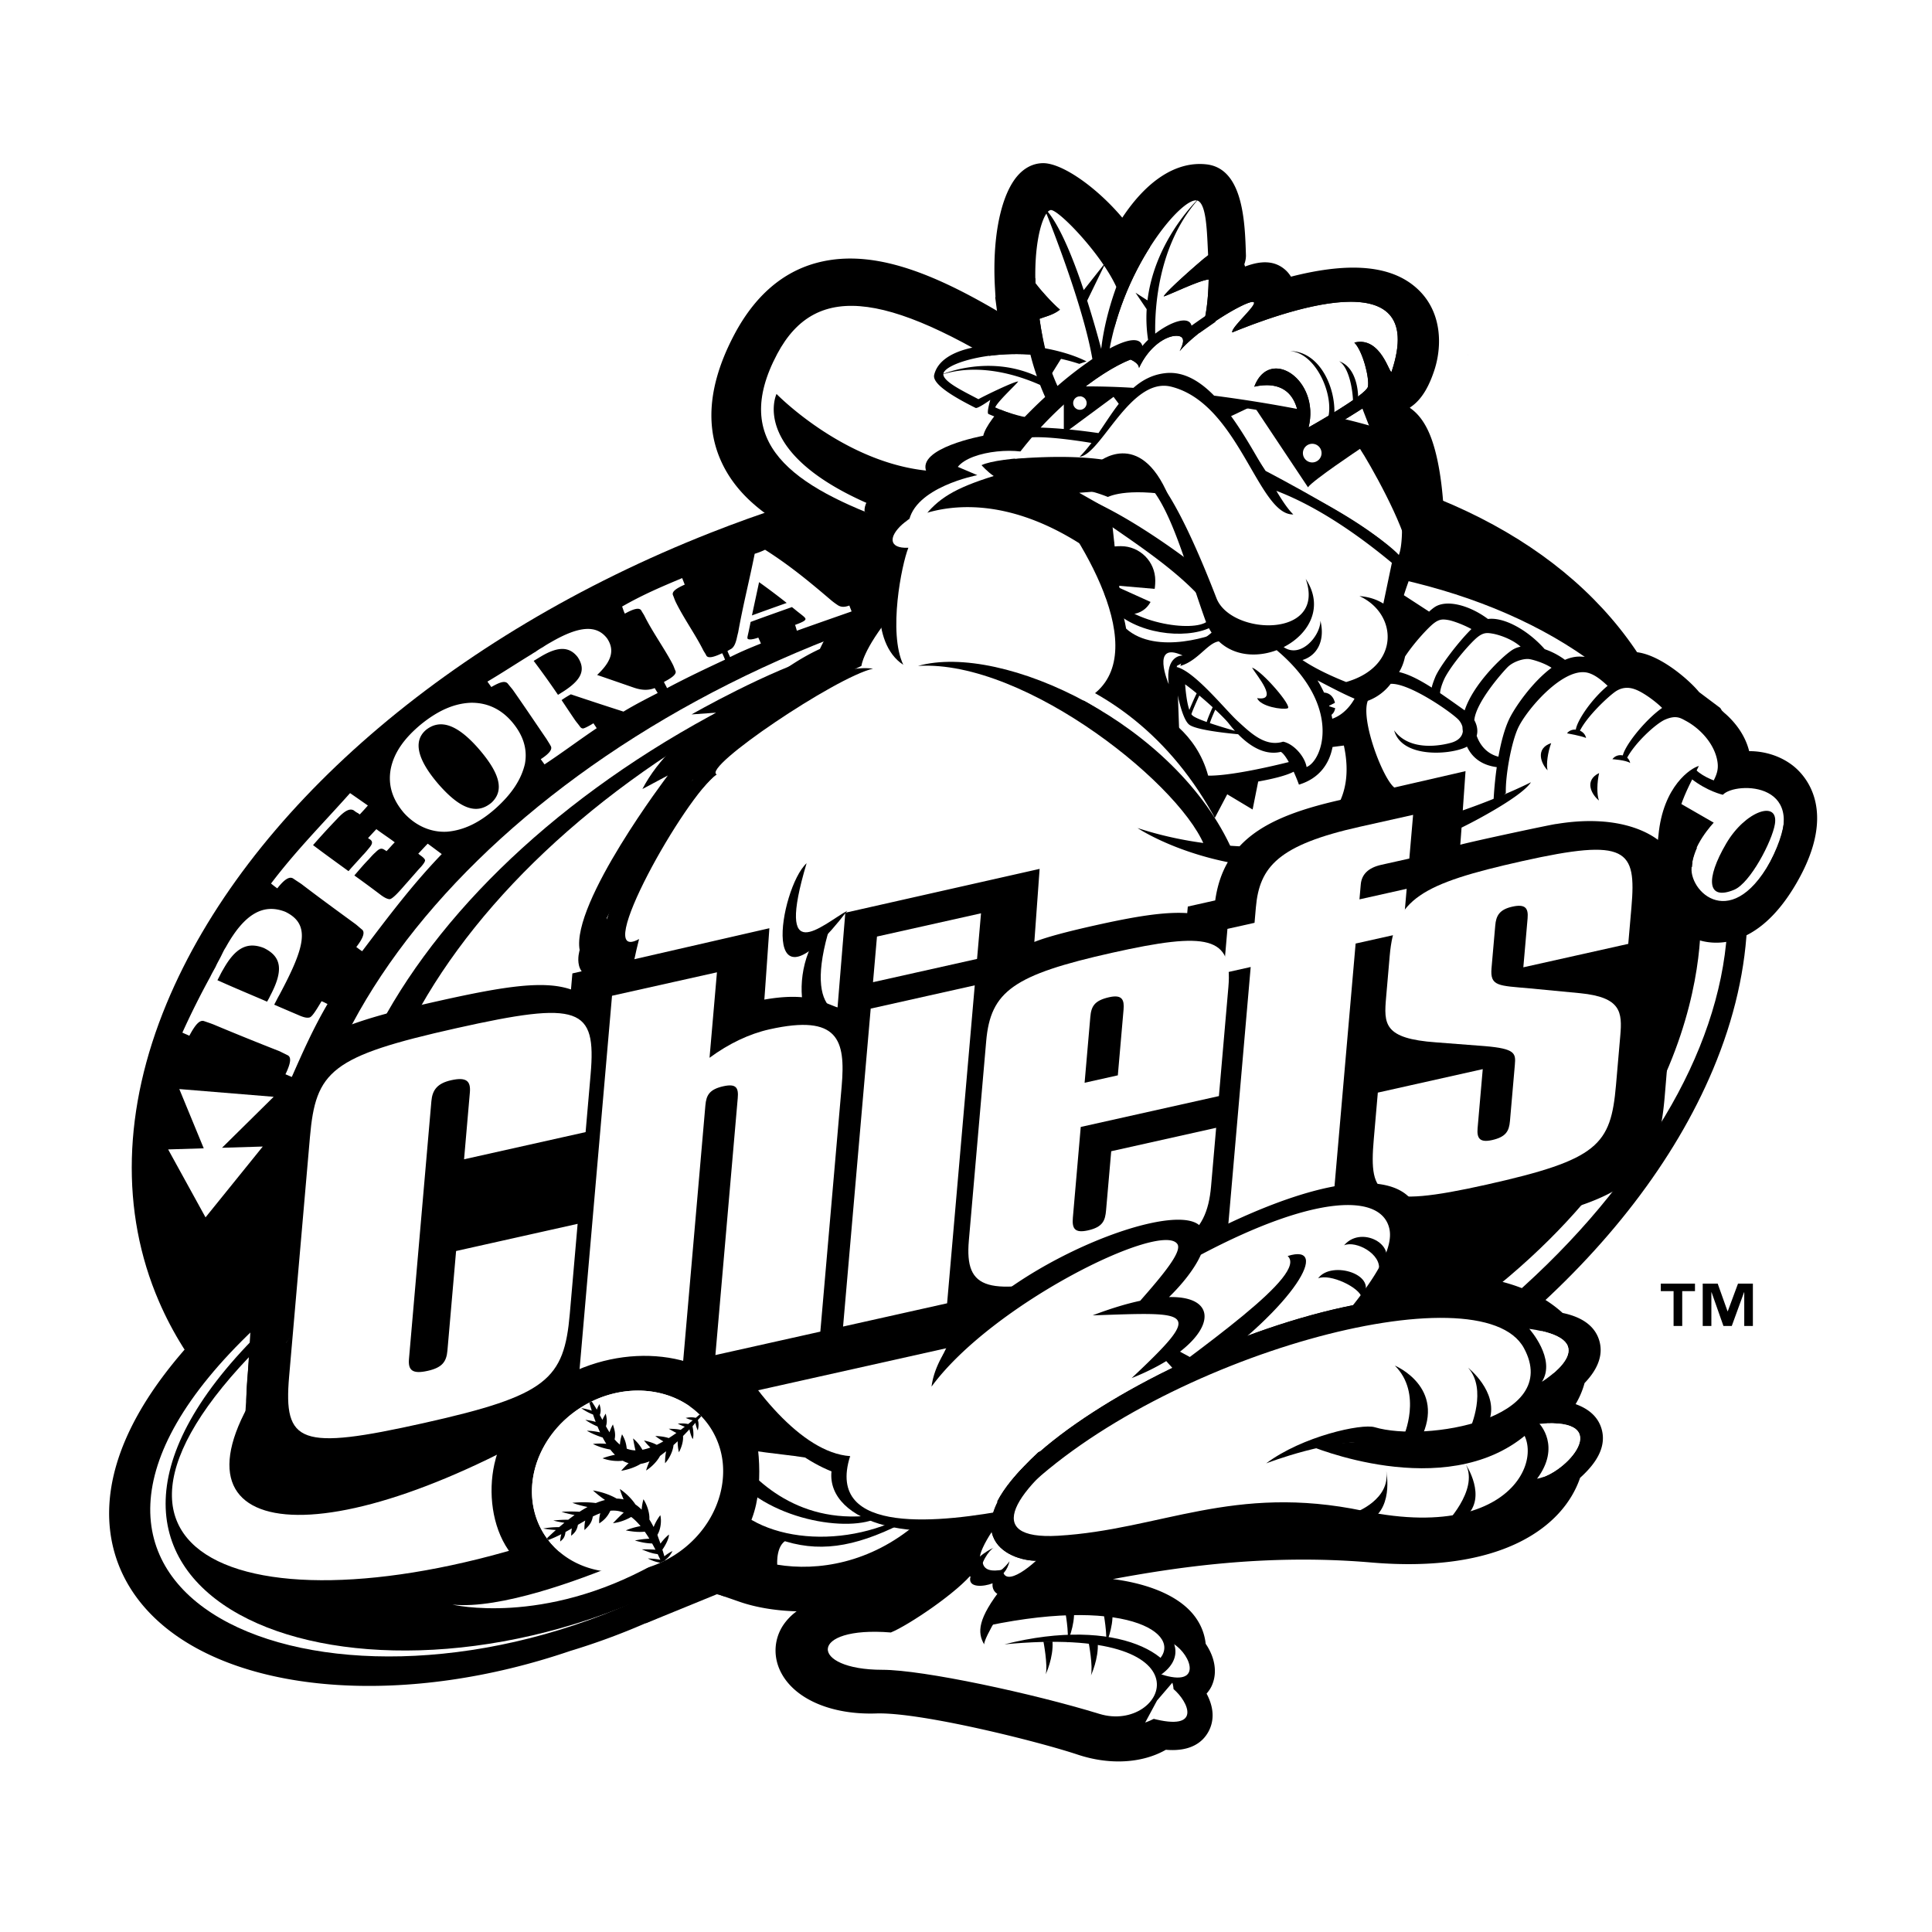
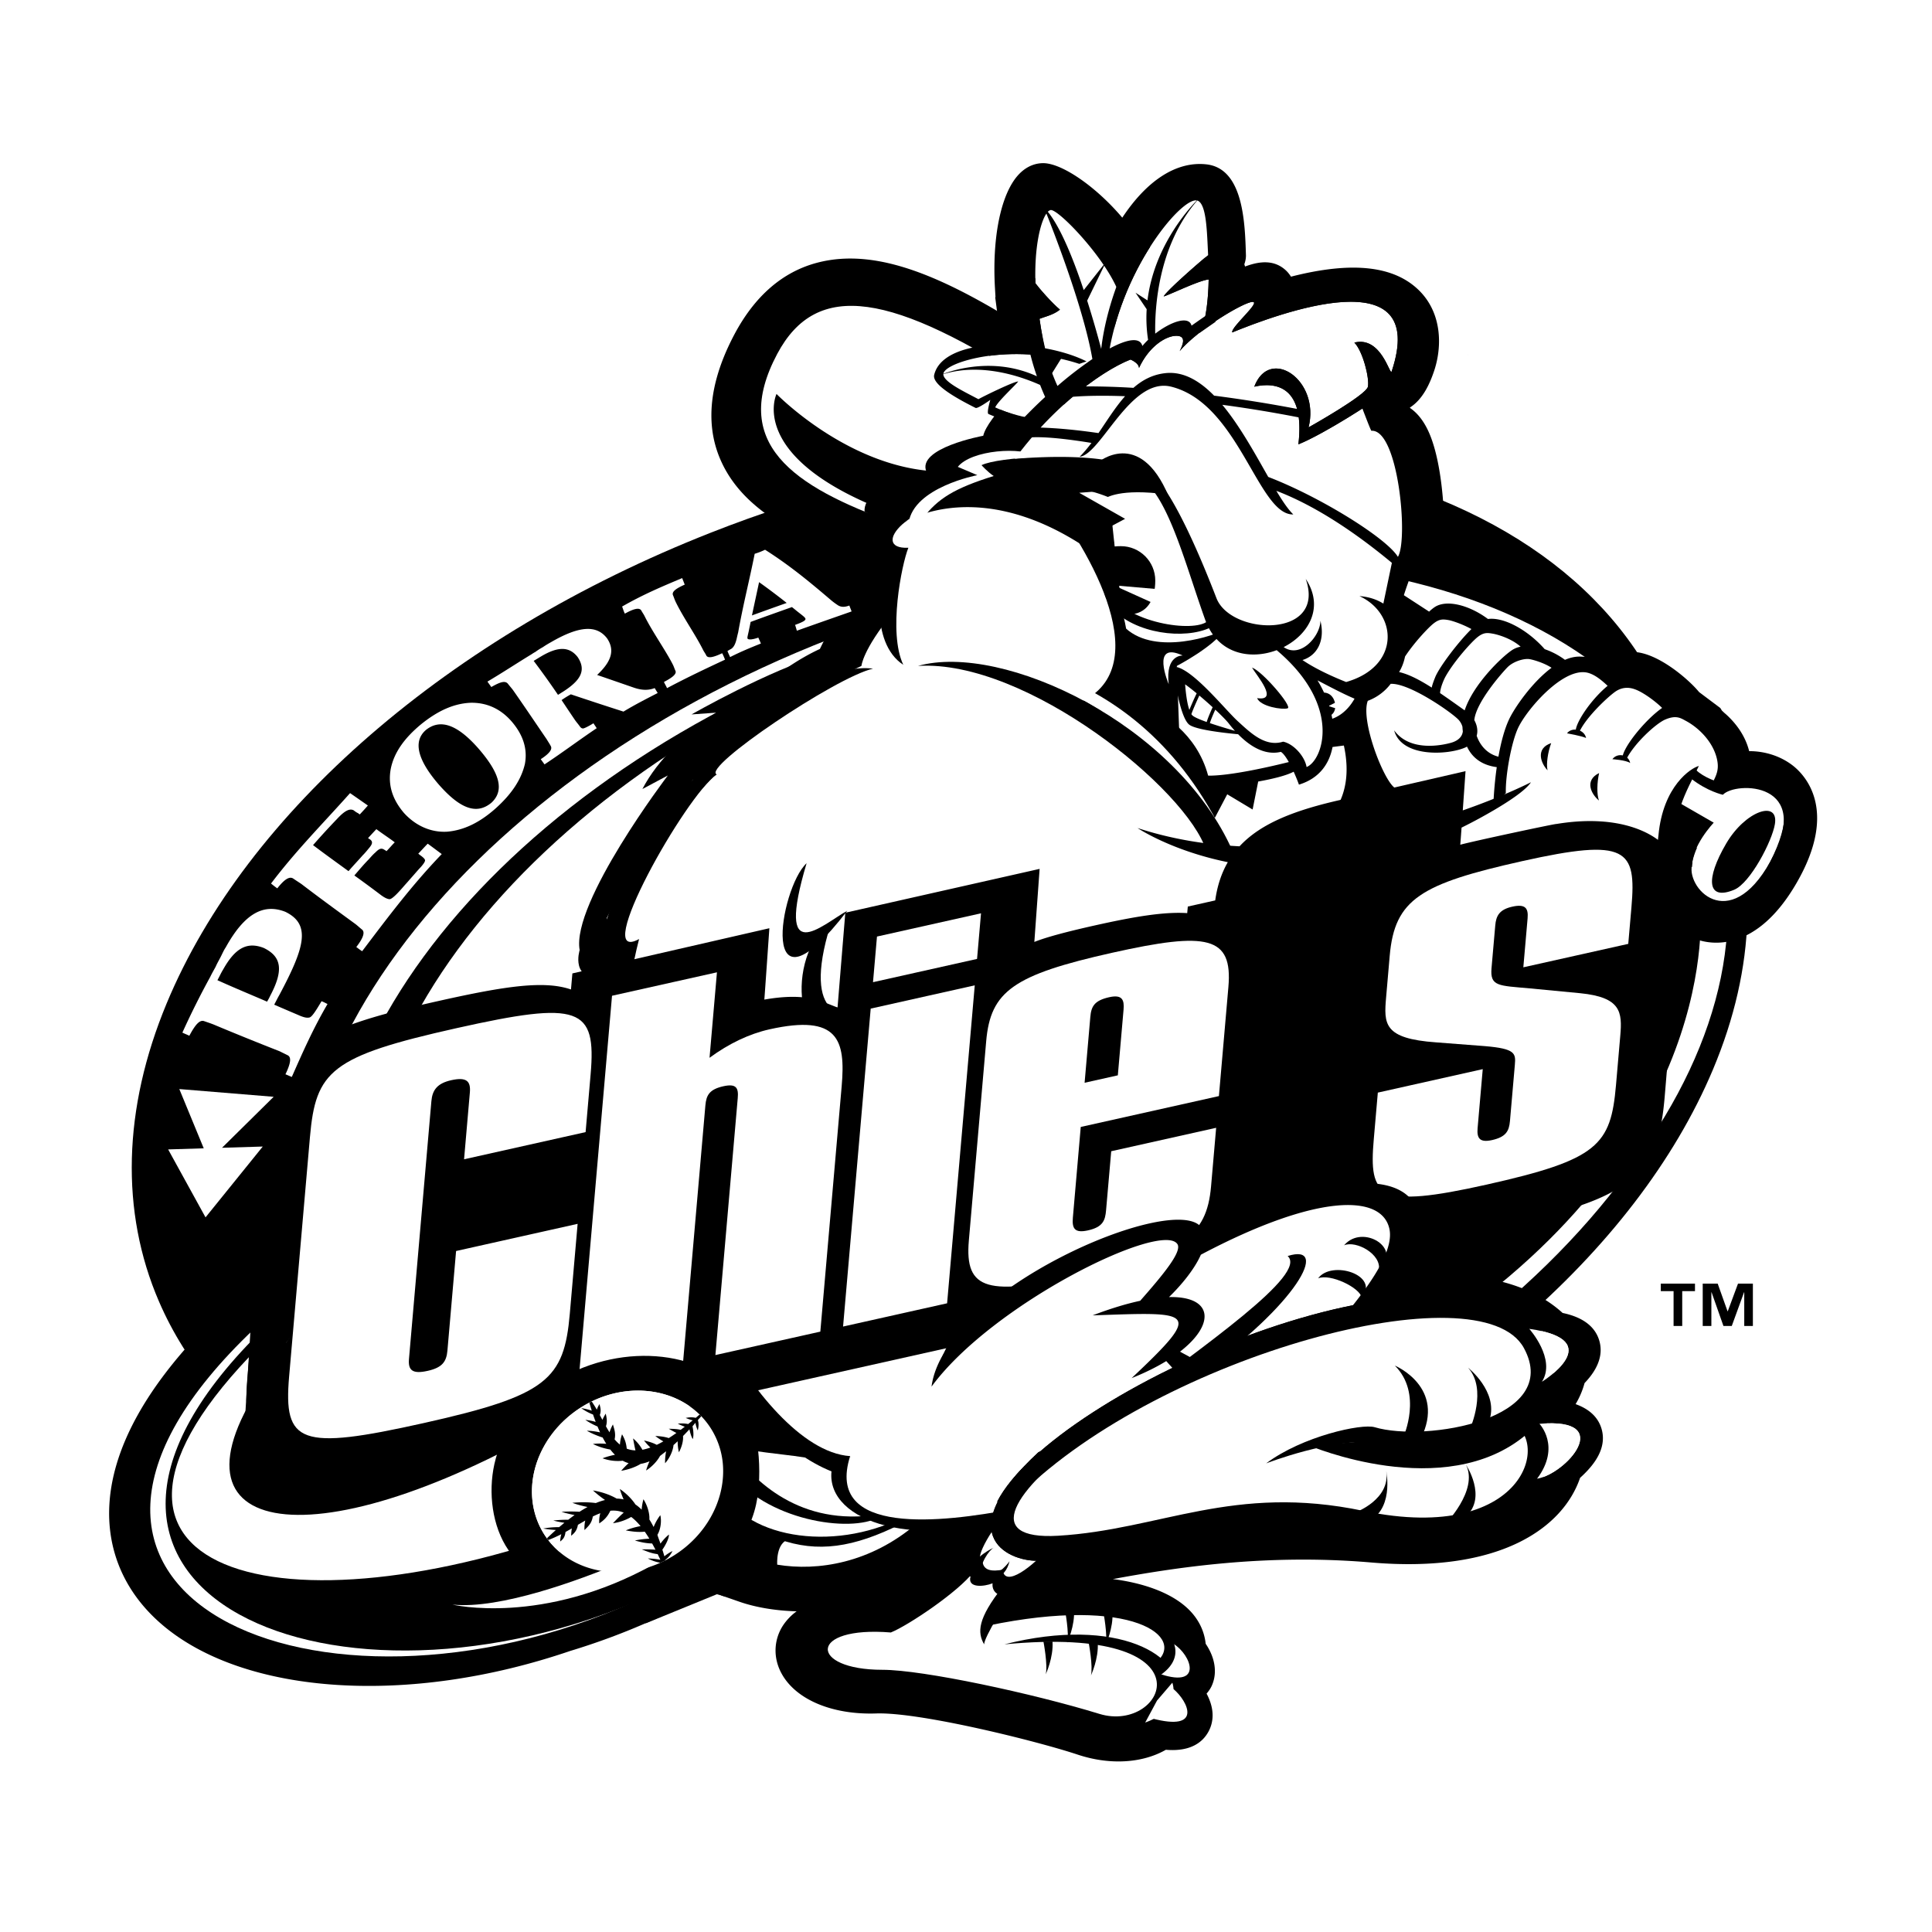
<svg xmlns="http://www.w3.org/2000/svg" width="2500" height="2500" viewBox="0 0 192.756 192.756">
  <g fill-rule="evenodd" clip-rule="evenodd">
    <path fill="#fff" d="M0 0h192.756v192.756H0V0z" />
    <path d="M169.107 128.82h-1.271v3.471h-.863v-3.471h-1.275v-.752h3.41v.752h-.001zm5.78 3.471h-.863v-3.361h-.02l-1.225 3.361h-.832l-1.184-3.361h-.02v3.361h-.863v-4.223h1.494l.984 2.758h.02l1.023-2.758h1.484v4.223h.002z" />
    <path d="M179.393 73.889a9.746 9.746 0 0 0-2.152-.792c-1.371-3.155-4.318-5.525-6.713-6.644-.926-.84-2.453-2.059-4.215-2.823-4.479-6.546-11.193-11.878-19.635-15.603-.164-1.212-.4-2.49-.746-3.682-.361-1.248-.818-2.245-1.324-3.059.709-1.111 1.082-2.22 1.271-2.788.338-1.009.533-2.053.594-3.104.027-.319.045-.635.045-.946 0-3.028-1.242-5.725-3.496-7.516-2.973-2.359-7.25-2.921-12.98-1.705-.088-.066-.17-.139-.26-.201a5.51 5.51 0 0 0-2.992-.967c-.092-1.713-.252-3.076-.502-4.212-1.049-4.777-3.992-5.796-5.654-5.978-3.162-.346-6.219 1.07-8.867 3.983-2.525-2.366-5.404-4.113-7.68-4.115-1.6 0-3.121.682-4.291 1.923-2.018 2.138-3.123 6.126-3.123 11.125v.012c-5.093-2.47-10.365-3.931-15.358-2.628-4.188 1.093-7.522 3.946-9.911 8.478-1.511 2.868-2.359 5.636-2.526 8.23a14.89 14.89 0 0 0-.057 1.269c0 2.474.632 5.314 2.628 8.058-.486.185-.984.353-1.465.542-26.828 10.58-47.802 28.82-56.106 48.799-2.494 5.998-3.742 11.949-3.742 17.676 0 5.117.997 10.055 2.995 14.686a36.623 36.623 0 0 0 1.689 3.396c-8.64 11.293-6.692 19.656-4.193 24.188 3.365 6.102 10.445 10.193 19.937 11.52 8.485 1.189 18.364.07 27.84-3.143l-.026.01.058-.02a71.545 71.545 0 0 0 7.752-2.842l6.035-2.623c.347.217.726.402 1.134.545a17.99 17.99 0 0 0 2.067.568 7.142 7.142 0 0 0-.17 1.17c-.212 2.049.468 4.074 1.94 5.74 2.266 2.564 6.162 3.949 10.69 3.799 3.982-.135 15.575 2.762 19.204 3.971 3.666 1.223 7.314 1.078 10.205-.314 1.84.016 3.377-.498 4.578-1.543 1.098-.951 1.756-2.262 1.941-3.693.068-.379.111-.75.111-1.109 0-.619-.1-1.203-.254-1.75.207-.498.318-1.033.385-1.582.057-.338.094-.68.094-1.025 0-1.176-.357-2.369-.975-3.494-.271-1.57-1.016-3.047-2.189-4.275 4.666-.508 10.088-.764 15.98-.258 13.869 1.188 20.928-3.875 23.221-9.523.238-.234.469-.482.691-.74.994-.561 1.82-1.371 2.334-2.402a5.853 5.853 0 0 0 .613-2.637c0-1.334-.42-2.408-.609-2.824a5.07 5.07 0 0 0-1.029-1.484 6.872 6.872 0 0 0-.516-.459c1.391-.918 2.338-2.451 2.338-4.189 0-1.641-.654-3.18-1.844-4.332-.668-.646-1.48-1.137-2.443-1.496 3.145-3.229 5.922-6.594 8.299-10.059 5.586-7.809 8.871-16 9.625-23.879 1.539-1.207 2.943-2.881 4.189-5.039 1.449-2.509 2.242-4.894 2.371-7.096.027-.318.047-.636.047-.947.001-3.572-1.765-6.568-4.858-8.148zm-109.381 83.4c.007-.045.015-.092.025-.139-.006.045-.016.092-.025.139z" fill="#fff" />
    <path d="M166.25 70.434c-5.467-12.665-18.494-21.396-36.682-24.588-17.912-3.143-38.768-.541-58.724 7.327h.001C44.853 63.42 24.583 80.97 16.623 100.119c-4.362 10.494-4.626 20.773-.766 29.723 5.466 12.664 18.493 21.396 36.683 24.588 17.912 3.143 38.768.539 58.722-7.328 25.994-10.248 46.264-27.799 54.225-46.947 4.361-10.495 4.626-20.772.763-29.721z" />
    <path d="M171.734 77.649c-5.279-12.388-17.84-20.949-35.371-24.107-16.979-3.06-36.744-.693-55.654 6.662-24.678 9.599-43.993 26.212-51.667 44.441-4.299 10.209-4.587 20.258-.836 29.062 5.279 12.389 17.842 20.949 35.374 24.109 16.978 3.059 36.742.691 55.652-6.664 24.678-9.598 43.994-26.211 51.668-44.439 4.297-10.208 4.586-20.259.834-29.064zm-9.929 26.449c-3.162 7.512-8.914 15.023-16.633 21.719-8.07 7.002-18.15 12.965-29.154 17.244-16.99 6.611-34.652 8.754-49.729 6.037-14.523-2.617-24.809-9.424-28.961-19.17-2.874-6.744-2.594-14.584.811-22.67 3.163-7.514 8.914-15.023 16.632-21.72 8.07-7.002 18.152-12.965 29.154-17.244 16.993-6.61 34.653-8.752 49.731-6.037 14.523 2.617 24.809 9.425 28.961 19.169 2.873 6.746 2.592 14.586-.812 22.672z" />
    <path d="M62.949 158.895l-9.673-16.371 1.807-2.852c-25.349 13.971-36.471 11.414-27.636-.65.096-.73.217-1.533.364-2.41l.101-.137 1.292-6.207a.409.409 0 0 0 .044-.039l.304-1.455c-34.141 27.508-4.718 43.334 26.292 32.723a65.112 65.112 0 0 0 7.105-2.602z" stroke="#000" stroke-width="6.767" stroke-miterlimit="2.613" />
    <path d="M169.639 79.308c9.961 23.374-12.701 54.276-50.615 69.024-37.916 14.746-76.727 7.754-86.686-15.619-9.96-23.373 12.702-54.277 50.616-69.024 37.915-14.748 76.726-7.755 86.685 15.619zM83.715 65.473c-36.317 14.125-58.024 43.725-48.484 66.115 9.542 22.389 46.715 29.086 83.031 14.961 36.318-14.127 58.025-43.727 48.484-66.116-9.541-22.388-46.715-29.086-83.031-14.96z" fill="#fff" />
    <path d="M87.097 64.795C50.781 78.92 29.074 108.521 38.615 130.91c9.54 22.391 46.715 29.086 83.032 14.961 36.318-14.127 58.023-43.727 48.484-66.115-9.541-22.388-46.715-29.086-83.034-14.961z" fill="#fff" />
    <path d="M53.727 142.285c-25.394 14.918-36.261 8.262-25.361-6.043l1.365-6.568c-34.873 29.439 2.768 42.422 33.671 28.988l-9.675-16.377z" fill="#fff" />
    <path d="M61.331 159.867c-31.008 11.748-59.959-1.717-35.884-25.953 1.269-1.275 1.32-2.664-.066-1.352-28.152 26.65 6.457 41.293 37.755 27.305h-1.805z" fill="#fff" />
    <path d="M68.87 40.935c.001-.018.005-.036.007-.055.002-.029.001-.062.004-.09a6.57 6.57 0 0 0-.011.145zM168.064 118.93a1.247 1.247 0 0 1-.045.064.132.132 0 0 1-.016.025c.02-.029.042-.058.061-.089zM146.482 35.316c-.002.027-.008.054-.01.081-.004.049-.002.099-.008.148.009-.076.015-.153.018-.229z" fill="#b5b6b8" />
    <path d="M124.146 26.367c.098-.271.162-.555.162-.869 0-.029 0-.059-.002-.088-.098-3.22-.262-8.61-3.951-9.013-2.969-.325-5.912 1.582-8.385 5.32-2.613-3.091-6.014-5.437-7.887-5.438-.631 0-1.564.195-2.443 1.127-1.539 1.632-2.428 5.158-2.428 9.444 0 .622.018 1.258.057 1.908l.051.882-.029.016.229 1.733c.432 3.28.959 6.336 3.035 10.522l1.752 3.537 3.217-3.956 13.395-6.043 2.561-1.784.238-.899c.352-1.319.566-3.694.602-5.359v-.067a2.716 2.716 0 0 0-.174-.973z" />
    <path d="M178.84 76.358c-1.24-.952-2.803-1.42-4.326-1.416-.344-1.384-1.176-2.695-2.473-3.82l.201.195s-.229-.215-.453-.429c-.072-.12-.154-.251-.154-.251l-2.115-1.587c-.943-1.163-3.916-3.792-6.35-3.994-.201-.017-.406.002-.609.013-1.461-1.175-2.203 5.081-4.049 5.081-.346 0-2.713-.55-3.064-.484-.297-.164-2.912-1.961-3.225-2.095-1.666-1.722-3.188-2.716-5.48-2.902-1.766-1.115-7.617-4.23-9.512-3.869.383-.751.969-4.96.969-7.738 0-.4 5.896-.695 5.883-1.157-.049-1.556-.273-5.473-1.303-8.23-.588-1.575-1.363-2.478-2.127-2.989l.072-.057-.002-.006c1.281-.845 1.959-2.418 2.369-3.646.293-.88.479-1.894.479-2.939 0-1.763-.531-3.612-1.977-5.048-2.502-2.485-6.711-2.942-12.793-1.387a3.255 3.255 0 0 0-.434-.555c-1.92-1.891-4.766-.417-7.783 1.511l-17.578 4.626c-8.421-5.375-15.341-8.573-21.452-6.979-3.471.906-6.265 3.33-8.309 7.206-1.511 2.868-2.269 5.553-2.269 8.028 0 1.505.28 2.932.841 4.275 1.705 4.083 5.75 7.118 12.649 9.477a4.764 4.764 0 0 0 1.153 2.334 13.645 13.645 0 0 0-.358 2.074c-1.284 1.284-2.408 2.956-3.46 5.146-4.352 2.002-9.791 6.709-9.889 10.067-4.419 4.678-8.652 13.24-8.652 17.56 0 .419.04.798.123 1.13.167.664.5 1.224.946 1.65-.753 3.413-1.33 8.795-1.33 14.336 0 .654.009 1.309.027 1.965v.037c0 2.227.102 6.217.74 8.703.8 5.369 2.214 10.15 4.204 14.248l-.123.162 1.724 2.789-.003-.006.098.164.101.154-1.101 3.574a7.823 7.823 0 0 0-.371 2.312c0 .021.006.039.006.061l-1.138-.188-.132 3.021c.08 3.326 2.326 6.838 5.511 9.031-.221.57-.381 1.137-.428 1.693l-.163 1.963 1.859.646c1.522.527 3.497.885 5.668.943a5.553 5.553 0 0 0-1.348 1.398 4.574 4.574 0 0 0-.754 2.508c0 .801.21 1.609.635 2.361 1.445 2.566 5.049 4.07 9.404 3.924 4.404-.146 16.118 2.777 20.092 4.102 3.215 1.072 6.465.865 8.812-.479 2.545.219 3.721-.826 4.254-1.818a3.374 3.374 0 0 0 .408-1.621c0-.748-.238-1.484-.6-2.164.246-.283.404-.549.48-.705a3.52 3.52 0 0 0 .348-1.547c0-.895-.316-1.836-.918-2.721-.148-1.391-.818-2.684-2.012-3.717-1.643-1.424-4.223-2.348-7.25-2.738 5.959-1.094 15.098-2.57 25.768-1.656 12.918 1.107 19.158-3.494 20.848-8.443.992-.902 2.277-2.289 2.277-3.959a3.28 3.28 0 0 0-.127-.904c-.398-1.402-1.533-2.109-2.596-2.492a8.353 8.353 0 0 0 .893-2.1c.703-.734 1.605-1.9 1.605-3.301a3.35 3.35 0 0 0-.15-.982c-.57-1.83-2.406-2.453-3.645-2.713-2.939-2.678-7.4-3.969-13.131-3.801.918-1.811 1.377-3.393 1.377-4.818 0-.463-.047-.912-.141-1.348-.354-1.662-1.287-3.02-2.705-3.93-1.17-.752-2.648-1.154-4.385-1.248 10.131-5.85 16.793-13.793 21.98-20.855l.137-.178c2.766-.21 5.277-1.734 7.127-3.75.736 1.242 1.863 2.237 3.256 2.703 1.287.432 5.801 1.298 9.834-5.686 4.239-7.333.759-10.828-.411-11.725z" />
    <path d="M145.92 131c26.395-19.174 23.688-41.054 23.688-41.054l-2.734-6.419-10.576 2.132-16.016 18.724-15.791 27.52s4.287 9.926 5.189 9.926L145.92 131z" />
    <path d="M131.627 85.162s-9.475.902-10.377 0c-1.58-4.061-17.596-23.46-36.995-18.271 0 0 1.804-4.511 4.285-5.64 0 0 .226-4.737.902-5.639-2.255.225-3.609-4.963 6.091-6.092-.226-1.579 1.578-2.255 3.609-2.03 3.609-6.993 13.76-13.986 14.213-12.182 1.127-1.804 4.961-3.834 4.961-2.03 5.189-2.707 8.799-5.864 6.318-1.578 11.955-4.963 18.496-2.03 14.211 6.091l-1.807-1.127v2.707l-.902.676c3.611 3.835 6.316 9.474 2.256 20.753 3.385 3.834 1.129 7.501-2.932 8.487l-2.029 3.243c2.932 2.706 2.03 7.895-1.804 12.632z" fill="#fff" />
    <path d="M168.734 77.689l2.113.423 1.158-2.424-2.256-3.61-2.709-2.031-3.834-2.255h-2.256l-2.932-1.579-2.031.677-2.932-1.58-2.482-2.479-2.932-.791-3.609-1.015-3.834 3.384-2.256 2.707-2.482 2.17.451 3.018 1.354 5.753-2.932 2.368-2.707 4.737H121.25s-11.129-22.916-35.078-19.23c-4.398.676-14.918 9.352-13.339 10.93 3.109-3.108-17.749 19.491-4.369 15.745-4.287 8.121-5.415 39.251 10.602 51.431 0 0-4.737.227-7.443-.676 0 0 .678 2.48 1.579 2.932l-2.481.678c0 2.48 3.609 5.865 6.09 6.992l-.901 2.707c3.384.902 13.083 1.805 16.015-4.736l9.023-.678c.451-2.256 7.221-9.926 18.949-14.662l-3.836-1.127c2.934-2.031 4.512-5.867-1.354-5.416 1.354-.9 4.287-2.932 3.836-4.961 0 0 3.834-3.158 11.785-5.189 0 0 1.861-3.215 1.861-5.244 12.859-5.244 25.83-22.952 25.83-22.952 11.504-2.709 6.09-10.831 10.715-14.017z" fill="#fff" />
    <path stroke="#000" stroke-width=".357" stroke-miterlimit="2.613" d="M72.408 110.744l-1.509 28.235 26.294-7.112 6.465-5.174 7.113-3.879 9.051-1.722 12.932-2.588 6.68-.43 12.931-2.588 3.449-11.638-10.128-4.526 12.283-8.62-7.973-4.096-22.734 6.883-15.629 3.032-13.578 9.051-25.647 5.172z" />
    <path d="M99.369 150.805c-1.805 1.129-3.609 5.865-2.031 5.639-.675 1.58.902 1.355 2.031.904-.451 1.354 1.805 2.707 5.639-2.256-2.029 0-4.736-.451-4.061-4.512l-1.578.225zM125.084 38.354c2.031 1.354 4.906 2.368 5.414 7.614 3.553-1.017 6.43-2.538 6.936-3.215l-.676-2.877-5.074 2.539-1.186.169c0-.001-.508-6.768-5.414-4.23zM108.945 49.483s9.861 7.318 10.5 8.592l1.271 3.818c-5.407 2.863-13.999-1.273-11.771-12.41zM132.529 71.627l.902.901s1.578-2.65 2.029-3.243l-5.414-2.17c.001.001 2.483 2.482 2.483 4.512z" fill="#fff" />
    <path d="M117.414 66.439l4.287-3.159 5.188.677c4.512 3.384 8.799 11.731 2.707 13.309l-.225-1.578c-1.127 2.03-8.121 2.706-9.023 2.481 0 0-2.398-1.759-2.707-5.415 0 0-1.129-3.833-.227-6.315zM100.271 158.926l-.902 2.256 7.443-.678 8.348 1.129s2.029 2.482 1.352 4.512c1.805 3.609-2.254 8.121-9.473 4.963s-18.738-4.236-19.852-4.061c-4.287.676-12.406-4.963 1.127-4.963 0 0 8.121-4.512 9.023-5.641l2.934 2.483z" fill="#fff" />
    <path d="M117.809 67.116s5.416 4.229 5.754 5.583c-1.355.507-5.076-1.184-5.076-1.184s-1.128-3.497-.678-4.399z" fill="#fff" />
-     <path d="M102.414 42.922l6.768 1.185 3.89-4.907-7.105-.169-3.553 3.891zM126.27 48.167l-5.922-8.459 9.474 1.522v2.03l3.045-1.353 5.584 1.353 1.692 4.23.168 9.136-6.598-5.077-7.443-3.382z" />
    <path d="M115.723 70.725s3.016 5.347 5.301 8.797v-1.241l7.783-1.691.789.676s2.934-.168 2.934-5.075l1.127-.451s3.666 9.137-2.029 13.422c0 0-9.42.395-10.604-.621 0 0-3.891-7.444-8.121-9.643l2.82-4.173zM111.76 45.404c1.521-2.876 6.049 3.44 7.74 12.068 1.693 8.628 7.277 7.613 9.307 5.414 2.031-2.199 2.369-3.553 1.354-7.105-.338 6.259-6.26 2.537-8.797-4.907-2.333-6.84-6.729-10.377-9.604-5.47zM128.469 63.562c1.354.169 2.982-1.084 3.32-1.761-.506 3.214-1.799 5.484-4.336 2.438l1.016-.677z" fill="#fff" />
    <path d="M131.346 64.578c2.367 2.708 7.105 1.184 5.412-3.214 2.537 1.353 3.836 5.695-1.297 7.922l-5.414-2.17-.564-1.354 1.863-1.184zM139.465 57.133c-2.199-2.03-10.658-6.26-11.842-6.598l-.846-2.369c3.551 1.017 12.35 6.43 12.688 8.967zM101.736 44.614s5.584.168 6.598.338l.848-.845s-5.922-1.016-6.768-1.185l-.678 1.692zM105.967 50.704s3.553.34 4.568 2.031l.168 2.877c-1.015-1.355-3.891-4.401-4.736-4.908zM101.736 48.674l-1.183-2.537-1.41 1.353 2.593 1.184zM89.725 66.1s-2.03-2.876-1.691-4.736l-3.778 5.526c-.001 0 4.116-1.467 5.469-.79z" fill="#fff" />
    <path d="M101.736 48.674c-2.537-.17-5.751-.508-4.229 1.861-9.306 1.861-8.291 3.891-6.091 3.721-1.354 4.907-1.691 8.967-1.184 11.504-2.707-1.861-1.241-8.12-.79-10.149-3.102-1.523.226-6.429 6.091-6.092-.225-2.029 2.653-3.044 6.203-.845zM84.086 68.018c-4.399 1.861-12.352 7.613-10.151 8.797-7.274 6.938-9.813 16.41-7.613 15.396-2.2 4.737-4.737 24.026-3.045 29.27l-1.861.508c-1.523-4.568-.847-22.84 2.029-27.578-1.86.845-2.199-6.937 7.952-17.145-2.199-1.804 6.09-9.248 12.689-9.248zM93.278 66.1c3.552-.677 16.241 1.692 19.794 6.26l-1.016 1.861c-2.704-2.03-9.472-7.275-18.778-8.121zM129.99 51.549c-1.521 2.877-5.582-3.045-8.967-8.289-3.209-4.976-8.627-2.875-10.996.17 1.861-3.555 7.445-8.797 11.842-2.03 4.401 6.767 7.613 9.811 8.121 10.149zM133.545 83.019s5.244-2.876 6.258-4.738c-1.352-1.184-3.721-6.767-2.369-9.304l-1.014-.169s-1.521 5.922 1.523 9.474l-3.555 2.876-.843 1.861zM139.465 73.544c.17 1.861 4.229 3.553 5.922 3.722 0 0 1.016 3.892-2.707 5.076 1.861.677 6.43-1.86 7.105-2.706 0 0-.338-1.861.17-3.215-1.016-.169-3.215-1.691-3.553-3.046-.677 1.692-4.906 2.37-6.937.169z" fill="#fff" />
    <path d="M138.619 72.698c2.48 1.41 7.275 0 6.092-1.861 5.074 3.553-3.723 5.583-6.092 1.861zM121.701 64.409s-2.707 2.199-3.893 2.707l-.395-.677 4.287-3.159v1.129h.001zM134.389 59.164l.847-5.921 4.512 3.496-1.129 4.625-4.23-2.2zM129.99 40.046c1.93-1.358 3.346-2.528 4.398-4.06.213-.308-.781-2.217-.676-2.539.199-.604 2.15.154 1.861-.508-1.186-2.706-10.715-.338-14.438 1.354 4.623-3.157 18.047-7.218 19.174-2.256 1.129 4.963-1.465 5.753-1.465 5.753l-1.467-1.016-.34 2.595-7.217 3.89.17-3.213z" fill="#fff" />
    <path d="M125.084 38.354c1.242-3.834 6.092-2.03 6.43 2.707l-1.354 1.917c-.113-2.142-.789-6.767-5.076-4.624z" fill="#fff" />
    <path d="M130.498 41.061c2.199-1.522 5.979-3.327 6.881-4.286 0 0-.113 2.595-.621 3.101-.508.51-5.244 3.216-6.598 3.892l.338-2.707zM137.266 35.816c1.016-.845 2.029-3.553 0-5.414 3.891 1.184 2.482 5.979 1.58 7.388l-1.58-1.974zM120.686 34.463s3.723-3.722 2.707-4.229l2.537-.678s-.508 3.215-5.244 4.907zM140.648 64.409c-.676 1.861 1.186 3.214 2.877 3.214 0 1.354 3.045 2.03 3.891 1.861-.336 1.693 1.523 3.722 3.045 2.876l-.506 4.061c-2.199 0-3.385-2.707-3.385-3.892-1.184-1.353-5.074-4.567-7.781-4.906l1.859-3.214zM141.496 62.886c1.354-.846 4.229.508 4.229 1.692 1.355-1.015 3.045-.169 3.893 2.199 1.014-1.016 3.723 0 3.723 1.185l2.648-1.071c-.959-1.298-2.932-1.58-2.932-1.58-1.072-1.748-4.793-3.271-5.641-2.763-.846-1.354-3.551-3.046-5.92.338zM112.816 45.562s3.129 7.421 3.604 9.33l2.387 1.194c-.715-3.58-3.604-11.001-5.991-10.524z" fill="#fff" />
    <path d="M124.068 30.741c-2.199.338-6.428 4.567-6.768 5.583 1.016-3.046-1.709-2.656-3.551.846-1.016-.506-2.199-.676-5.924 2.369l-1.014-.339c1.354-1.861 6.26-5.752 6.768-3.384 1.861-2.368 5.414-4.567 4.568-2.029 5.244-3.553 7.273-4.906 7.781-4.23l-1.86 1.184zM150.566 79.015c.168-3.045 1.186-5.241 1.812-6.26 3.609-5.864 5.729-4.724 6.203-2.256l2.031-1.861c-1.523-3.382-6.09-1.691-8.967 3.046s-1.787 6.732-1.955 7.748l.876-.417z" fill="#fff" />
    <path d="M152.492 89.109c7.783.676 10.715-4.568 11.393-9.813.531-4.114 4.285-4.849 4.285-4.849s-2.48-2.087-4.004-1.579c-.846-1.861-2.707-2.708-4.738-3.216.848-1.691 4.4-3.383 6.938 1.184 3.045 0 7.105 3.553 4.566 7.783l-2.197-.931s-2.201 1.946-2.537 5.668c-.34 3.721-1.355 5.751-5.076 7.443-5.694 2.59-8.63-1.69-8.63-1.69z" fill="#fff" />
    <path d="M161.121 75.236s1.523-3.383 3.045-4.229l2.199.338s-3.215 1.692-4.23 4.568l-1.014-.677z" fill="#fff" />
    <path d="M155.199 67.454c1.354-.508 4.061.507 4.566 1.692 1.693-.169 4.738.846 5.076 2.368 1.523-.169 6.598 1.86 5.414 6.092l1.184.845c2.879-4.567-3.383-7.614-5.074-7.614-1.523-2.706-3.891-3.552-5.752-2.2-1.015-2.537-3.384-2.876-5.414-1.183z" fill="#fff" />
    <path d="M154.354 67.792c.17-1.185-2.539-2.2-3.215-2.369-.846-1.184-4.059-2.03-4.906-1.861-.846-.846-3.045-2.03-3.723-2.03 1.861-1.354 4.23-.168 4.906 1.015 2.031-.168 4.398.507 4.738 2.368 1.354.34 4.117.565 3.834 1.975l-1.634.902zM134.389 33.787c.678 1.185 1.299 3.552 1.523 4.905l1.354-.338s-.676-4.567-2.877-4.567zM78.051 145.109l3.384 3.045s1.015 2.875 2.876 3.553l-2.369-.338s1.862 2.199 2.876 2.199l-2.199.168 1.185 3.045s5.921-1.576 8.12-4.848c-2.537-.059-7.782.451-7.952-6.146l-4.229-1.693-1.692 1.015zM98.354 164.227s2.199-2.537 3.553-3.215l-3.215.17c-.001 0-.676 1.691-.338 3.045z" fill="#fff" />
    <path d="M104.105 163.777s.453 2.367.227 3.27c0 0 .789-1.691.676-3.27h-.903zM108.617 163.889s.451 2.369.227 3.271c0 0 .789-1.693.676-3.271h-.903zM110.084 160.844s.451 2.367.225 3.271c0 0 .789-1.693.678-3.271h-.903zM106.25 160.617s.451 2.369.225 3.271c0 0 .789-1.691.676-3.271h-.901z" />
    <path d="M136.59 121.932c-1.354-1.861-8.967-1.016-16.75 4.568l1.184-3.047c7.615-3.721 16.581-6.428 15.566-1.521zM168.961 77.379l2.705 1.465c3.385-1.691 9.023-.901 4.963 7.106-4.061 8.008-8.572 4.174-8.572.564l-1.918-1.354c-.45-2.254-.45-6.314 2.822-7.781z" fill="#fff" />
    <path d="M139.748 60.124l2.481 2.029-2.594 3.835-1.016-4.624.902-1.467.227.227z" />
    <path d="M103.203 37l.734 4.061-4.795 6.429c-.678 0-4.512-1.016-3.045 1.692-6.655.901-7.896 3.496-7.896 3.496-8.458-2.82-16.242-7.783-12.181-17.144 4.062-9.361 11.956-8.797 27.183 1.466z" fill="#fff" />
    <path d="M177.08 82.229c.408-2.451-2.932-1.353-4.85 1.918-2.094 3.568-1.918 5.752.789 4.624 1.612-.672 3.78-4.845 4.061-6.542zM93.617 136.312c4.737-12.689 24.362-21.318 28.93-17.596l10.658-5.244-2.877 6.428c-3.045-.338-8.121 2.707-11.166 4.738-.506-3.722-11.164-2.706-25.545 11.674z" />
    <path d="M70.1 90.971c-7.952 38.742 10.151 52.953 15.057 51.939-1.185 1.861 1.521 5.92 6.767 6.09 5.244.17-1.184 2.707-1.184 2.707s-6.599.678-6.937-5.244c-4.906-.846-26.17-15.652-19.065-54.227l5.362-1.265zM79.226 83.835c-.846 2.368-1.015 3.891 1.861 2.031-1.861-.17-1.692-.34-1.861-2.031zM117.527 64.183s-1.691 1.805-.338 3.497l.789-2.708-.451-.789z" fill="#fff" />
    <path d="M154.184 89.956c-3.891 5.245-18.102 23.347-59.214 24.531-.845 4.23-7.105 1.184-6.936-16.748-4.062 11.674 1.691 30.961 9.304 23.516 21.486 1.523 43.311-5.074 60.061-30.283l-3.215-1.016z" />
    <path d="M155.877 90.689c4.398-1.016 7.557-1.918 8.57-8.008.838-5.02 2.764-6.26 4.963-6.26-3.045 2.369-3.133 7.552-3.383 8.516-1.691 6.541-8.798 7.781-10.15 5.752zM160.049 77.154c-.451 1.127-.902 2.594.113 4.173-1.691-.226-3.385-3.497-.113-4.173zM154.973 73.77c-.449 1.128-.9 2.594.115 4.174-1.693-.226-3.385-3.497-.115-4.174zM163.207 76.928c.338-1.692-2.48-2.369-2.818-.791 0 .001 1.465.905 2.818.791zM158.471 74.334c.338-1.691-2.482-2.369-2.82-.791-.001.001 1.466.904 2.82.791zM94.744 56.851s.79 6.204 6.881 4.287c0 0-6.994-2.031-6.881-4.287zM100.721 53.919s5.303 6.316 4.963 9.361c-.338 3.046.115.34.115.34s2.254-6.43-5.078-9.701z" fill="#fff" />
    <path d="M102.668 37.847s-4.146 3.769-4.57 5.63c0 0-6.681 1.222-5.666 3.591 0 0-6.345 1.269-6.176 3.976l2.284 1.184 5.245-2.198 1.693-.762.337-1.185 2.792-1.1 2.453-2.961 3.385-3.046-1.016-3.129h-.761zM87.101 66.711c-6.824-.902-20.836 10.895-17.96 11.063-5.583 4.737-10.997 17.595-8.629 18.103 0 0 .339.337 1.184-.17-1.352 2.199-5.413 27.125 4.287 42.916l1.578-.225c-7.387-12.406-6.488-34.348-3.799-44.71-4.941 2.696 4.675-14.35 7.748-16.422-1.523-.677 11.869-9.71 15.591-10.555zM167.217 85.788c-.645-4.191 1.076-6.875 2.277-9.367-.758.188-3.58 1.974-4.031 6.938-.4 4.394-4.512 8.458-11.447 6.598 4.906 5.412 14.037 1.266 13.201-4.169zM159.545 77.129c-.211.911-.248 2.137-.016 2.737-.73-.579-1.513-1.994.016-2.737zM154.762 74.139c-.324.877-.516 2.087-.363 2.713-.649-.668-1.249-2.172.363-2.713zM156.342 73.163s1.438.254 1.902.466c-.168-.846-1.394-1.142-1.902-.466zM160.867 75.745s1.354.084 1.777.38c-.169-.846-1.269-1.058-1.777-.38z" />
    <path d="M171.949 78.112c-.51 0-2.031-.592-2.707-1.269l-.508.846c1.607 1.269 3.158 1.606 3.158 1.606 1.24-1.352 9.188-1.352 4.736 6.655-4.107 7.389-8.572 2.595-7.781.113-.566-.564-1.551-1.1-2.396-1.523l-.312 1.41c1.016.254 1.102.678 1.693 1.101-.451 3.638 4.625 7.472 9.248-.536 5.188-8.981-2.82-10.715-5.131-8.403zM139.803 79.635c.564.112 1.861 1.354 1.861 1.354l.113.902c-.902 0-1.521-1.692-1.974-2.256z" />
    <path d="M141.551 79.522c-.111 1.016.791 2.595 2.143 3.159l-1.184.677c-1.24-.677-1.408-3.272-.959-3.836zM80.475 86.123c-2.708 2.481-4.962 16.467 4.061 4.737-2.596 1.466-7.219 5.865-4.061-4.737z" />
    <path d="M81.828 92.889c-3.948 5.302-1.072 14.156 3.835 10.265l1.241-2.82c-2.482 1.691-6.994 1.465-4.061-8.008l-1.015.563zM88.879 59.671c-2.482 1.466-4.174 4.172-5.752 8.121l2.819-1.353s.113-1.579 3.046-5.188l-.113-1.58zM103.504 36.207c-11.083-7.275-22.099-13.091-27.99-1.913-5.685 10.787 1.522 16.073 13.366 19.288l.508-1.354c-10.49-3.723-16.544-8.079-11.844-16.919 3.952-7.429 11.449-6.145 25.939 3.302l.021-2.404zM70.945 134.451c3.891 6.428 7.445 10.488 12.012 12.35-.508 5.074 8.628 7.951 18.949 4.229l.678-1.859c-5.246 1.014-17.934 4.23-17.766-3.893-4.906-.338-9.982-6.936-12.858-12.18l-1.015 1.353zM99.934 47.715c4.061-6.429 9.812-10.658 12.857-11.842 0 0 .846.338.846.845 1.016-2.199 2.707-3.214 3.723-3.214s.676.846.338 1.523c1.861-2.201 6.43-4.907 7.275-4.907s-2.201 2.538-2.031 3.046c4.568-1.861 19.711-7.533 15.904 3.891-.17.507-1.016-3.553-3.723-2.876.846.847 1.521 3.553 1.354 4.399-.17.845-5.922 4.06-5.922 4.06 1.184-4.737-3.891-8.121-5.414-4.06 2.199-.507 5.076 0 4.4 5.751 2.537-1.014 7.781-4.398 8.289-4.906 0 0-.17-1.353-.34-1.861.848.845 2.031 1.861 3.217-1.691 1.184-3.553.168-10.151-14.719-5.076.846-1.354 2.875-5.414-7.107 1.691-.338-1.353-3.383.17-4.906 2.031-.732-2.82-11.391 5.104-16.467 12.886l2.426.31z" />
-     <path d="M128.693 35.028c2.707.168 4.568 4.737 3.723 6.936l.676-.169c.34-2.877-1.354-6.767-4.399-6.767zM135.461 40.385c.164-1.155-.1-3.756-1.861-4.343 1.184.676 1.523 3.891 1.354 4.736l.507-.393zM104.49 46.778c3.182.477 11.771 6.523 14.637 9.068l1.75 5.092c-4.455-6.046-15.273-10.659-16.387-14.16zM133.881 41.747c1.424.337 2.684.678 3.725 1.006l1.127 1.015a126.447 126.447 0 0 0-6.303-1.542l1.451-.479zM122.152 64.07c-1.354-.564-2.369 1.805-4.398 2.369l-.34-.564 3.836-3.045.902 1.24z" />
    <path d="M117.527 65.198c-.451.79-1.354 5.527-.451 6.88l.564.676c-.227-1.353-.227-5.3.225-6.654l-.338-.902z" fill="#fff" />
    <path d="M125.422 69.653c.34.846 2.539 1.184 3.047 1.016.508-.17-2.539-3.723-3.555-4.061.508.846 2.709 3.384.508 3.045zM72.725 146.736s-.658-.271-.765-.443c-.721-1.15-1.522-2.369-.845-4.566 1.014 1.352 6.597 1.861 7.612 1.861l2.708 2.029c-2.198-.508-8.121-.846-8.798-1.523 2.199 3.385 6.768 7.951 14.211 7.107l.847.168c-2.834 1.619-11.373.332-14.97-4.633z" />
    <path d="M72.468 145.787s-2.199.506-2.875.338c.078 3.268 3.12 6.801 6.429 8.121 0 0 1.542-.73 1.691-.678 3.842 1.371 7.434.852 12.182-1.523l-.507-.338c-7.106 3.215-16.073 1.523-17.934-4.229h2.2l-1.186-1.691z" />
    <path d="M77.206 153.061s-2.369 2.031-2.538 4.061c3.892 1.354 13.027 1.861 18.611-5.076h-1.862c-4.568 3.893-9.813 4.736-13.873 4.061 0 0-.168-2.199 1.184-2.537l-1.522-.509zM98.691 151.369c-3.213 3.383-3.722 5.412-1.861 5.922-.338 1.184 1.355 1.014 2.199.676-.168 1.523 2.199 2.537 6.938-2.539l-1.184-1.182c-1.693 2.029-4.568 4.229-4.738 2.367-1.016.168-2.029.168-2.029-1.014-1.016.168 1.354-3.893 2.537-4.57l-1.862.34z" />
    <path d="M97.168 156.781c-1.521 2.031-6.597 5.416-8.289 6.092-8.291-.676-8.191 3.723-.846 3.723 4.06 0 15.056 2.369 21.654 4.398 6.6 2.031 11.676-8.967-9.473-6.938 11.336-2.875 18.102 1.186 17.086 5.076-1.014 3.893-5.412 4.4-8.967 3.215-3.551-1.184-15.902-4.398-20.977-4.23-9.356.312-10.828-7.949 1.184-6.766 1.354-.678 7.275-4.738 7.782-5.414l.846.844z" />
    <path d="M98.186 164.057c-.678-1.184-.678-2.537 1.859-5.752l1.523.17c-1.185 1.183-3.382 4.906-3.382 5.582z" />
    <path d="M99.199 160.844c10.488-3.215 22.84 0 17.256 6.428l-1.184-1.354c3.215-2.537-2.199-6.768-16.748-3.721l.676-1.353z" />
    <path d="M117.076 168.514c1.467 1.24 2.934 4.285-2.143 2.932l2.143-2.932zM117.076 164.002c1.805 1.129 2.934 4.398-1.24 3.045l1.24-3.045z" fill="#fff" />
    <path d="M100.721 155.768s-1.014 1.467-2.141 1.354l.562.451c.903-.339 1.354-.903 1.579-1.805zM99.143 154.414c-.562.227-2.594 1.467-1.975 2.367l.734.227c-.226-.903.789-2.367 1.241-2.594zM86.341 100.783c-3.722 9.982 4.568 25.209 8.967 19.455 6.429-.846 39.929 2.539 61.753-29.438l1.184.508c-11.842 16.58-26.055 31.129-62.766 30.961-4.908 5.076-14.382-6.6-11.506-19.457l2.368-2.029z" />
    <path d="M132.021 114.148c-.17 1.352-3.045 5.922-3.553 6.6l2.707-.678s2.875-3.723 4.061-7.951l-3.215 2.029zM99.029 116.516l.678 3.722h3.723l-4.401-3.722zM109.857 116.18l3.723 3.72 4.061-.675-7.784-3.045z" />
    <path d="M84.818 145.277c.338 3.047 8.967 4.4 17.766 2.539l-1.637 2.764c-6.823 1.295-18.691 2.756-16.129-5.303z" fill="#fff" />
    <path d="M115.385 136.312s3.777.338 4.115.846l1.355-1.354s-3.441-.846-4.117-1.016l-1.353 1.524z" />
    <path d="M102.6 42.133l-.195.196-.074-.022.269-.174z" fill="#a6a8aa" />
    <path d="M99.291 40.653c.258-.601 2.021-2.215 2.297-2.583-.381-.021-3.268 1.376-3.971 1.765-1.572-.828-3.472-1.735-3.503-2.48-.049-1.194 6.832-3.264 13.57-1.041l.104-.037c-.895.837-1.379 1.632-.936 2.056-1.98.183-1.682 2.457-2.504 2.683l-1.119.711c-.803.017-2.643-.492-3.938-1.074z" fill="#fff" />
    <path d="M111.441 27.832c-1.428-3.769-5.93-7.01-6.625-6.874-.727.143-1.658 2.958-1.512 7.3.396.546 1.639 1.961 2.445 2.633-.664.545-1.592.728-2.037.919.369 2.574 1.162 5.815 2.32 8.551 1.137-1.949 3.215-4.369 5.094-5.964l.315-6.565z" fill="#fff" />
    <path d="M103.152 35.209l2.942.214-2.004 3.21-.938-3.424zM133.229 70.443c0 .535-.307.968-.686.968s-.686-.433-.686-.968c0-.534-.324-1.31.053-1.341.967-.081 1.319.807 1.319 1.341z" />
    <path fill="#fff" d="M133.766 69.828l-1.223.615 1.227.394-.004-1.009z" />
    <path d="M135.32 69.357s-.887 2.157-2.961 2.496l.424 1.1s3.68-1.48 3.467-3.341l-.93-.255zM167.748 89.44c0-1.863-.33-3.644-1.615-5.011-1.418-1.509-4.93-3.197-10.842-2.221.006-.061-8.262 1.703-9.6 2.071.021-.239.068-.89.129-1.708.57-.281 1.146-.578 1.729-.895 1.824-.992 4.514-2.579 5.195-3.631 0 0-2.607 1.346-6.803 2.809.137-1.924.275-3.917.275-3.917l-12.293 2.828c-4.535 1.013-8.057 2.3-10.254 4.671-3.369-.167-6.805-.719-10.176-1.822 0 0 3.346 2.256 9.006 3.405-.623 1.078-1.049 2.334-1.256 3.815l-2.736.613-.059.656c-2.291-.15-5.234.337-9.227 1.23-2.584.577-4.783 1.145-6.025 1.645l.527-7.289-19.387 4.374-.773 9.443c-.129-.01-1.058-.428-1.192-.434-1.559-.688-3.516-.797-6.113-.342.051-.592.502-7.12.502-7.12l-19.653 4.508-.14 1.602c-2.659-.912-6.508-.352-13.155 1.135-6.447 1.439-10.431 2.598-13.019 4.576-3.199 2.449-3.742 5.818-4.023 9.059l-2.075 23.863a25.996 25.996 0 0 0-.115 2.236c0 1.928.337 3.852 1.688 5.312 1.477 1.6 2.954 2.357 4.657 2.668 3.406.541 6.771-.1 13.827-1.676 4.494-1.004 7.822-1.896 10.306-3.059l.947.262 43.152-9.643.135-1.525c2.473.828 5.9.363 11.158-.812 4.641-1.037 7.979-1.992 10.363-3.393l-.08.908 16.809-3.758.195-2.25c.49.09.945.127 1.328.143 1.549.672 3.527.742 6.18.387-.002.023 3.521-.6 5.508-1.041 5.625-1.258 9.346-2.359 11.719-4.27 2.861-2.299 3.355-5.422 3.615-8.424 0 0 .486-5.732.486-6.137 0-1.873-.484-3.775-2.414-5.031l2.957-.66s.632-7.405.632-8.15z" />
    <path d="M90.909 140.879c4.569-8.121 25.728-22.123 27.407-17.086.678 2.029-2.65 4.736-3.609 6.258 3.779.848 5.02 1.861 1.354 5.416 1.412 0 2.256 1.127 2.934 1.352-3.215 2.031-15.057 9.814-15.057 9.814s-17.09 1.183-13.029-5.754zM58.426 112.951L46.3 115.662l.578-6.66c.097-1.102-.29-1.58-1.861-1.229-1.395.312-1.881.984-1.977 2.086l-2.237 25.732c-.101 1.148.381 1.512 1.864 1.18 1.483-.33 1.878-.936 1.974-2.037l.863-9.92 12.126-2.711-.78 8.963c-.57 6.564-2.249 8.16-14.55 10.908-12.387 2.77-14.036 2.057-13.453-4.652l2.075-23.861c.575-6.613 2.071-8.074 14.633-10.883 12.3-2.75 13.954-2.084 13.37 4.625l-.499 5.748zM71.53 97.008l-.74 8.529c1.919-1.416 3.972-2.391 5.979-2.84 6.891-1.539 7.604 1.072 7.205 5.674l-2.129 24.486-10.469 2.338 2.229-25.635c.088-1.006-.127-1.475-1.437-1.184-1.396.312-1.702.898-1.791 1.904l-2.229 25.635-10.468 2.34 3.382-38.908 10.468-2.339zM97.877 91.12l-.396 4.552L87.1 97.993l.396-4.553 10.381-2.32zm-.625 7.187l-2.759 31.723-10.38 2.32 2.757-31.721 10.382-2.322z" fill="#fff" />
    <path d="M108.211 108.027l.57-6.564c.092-1.055.4-1.639 1.883-1.971 1.307-.293 1.516.273 1.434 1.23l-.572 6.564-3.315.741zm-.385 4.409l13.785-3.08.945-10.877c.441-5.079-2.084-5.548-11.592-3.423-9.857 2.204-12.139 3.841-12.572 8.823l-1.73 19.887c-.437 5.031 1.914 5.539 11.335 3.434 9.857-2.203 12.387-3.756 12.83-8.834l.508-5.846-10.469 2.338-.514 5.895c-.086 1.006-.314 1.668-1.797 2-1.309.293-1.613-.156-1.516-1.258l.787-9.059z" fill="#fff" />
-     <path d="M140.986 81.298l-.377 4.361-2.793.623c-1.309.293-1.965.957-2.053 1.964l-.129 1.484 4.711-1.053-.383 4.408-4.711 1.053-2.377 27.315-10.467 2.338 2.375-27.314-2.705.605.385-4.408 2.703-.605.133-1.533c.355-4.073 2.254-6.234 10.367-8.049l5.321-1.189z" fill="#fff" />
    <path d="M147.934 106.668l-.514 5.895c-.086 1.006.217 1.455 1.438 1.184 1.396-.314 1.703-.898 1.791-1.904l.488-5.605c.1-1.15.055-1.611-3.002-1.867l-4.844-.373c-5.273-.373-5.23-1.84-4.996-4.523l.357-4.122c.492-5.653 3.105-7.178 13.225-9.439 10.469-2.339 11.395-1.184 10.891 4.614l-.316 3.642-10.469 2.339.426-4.888c.086-1.007-.217-1.455-1.525-1.163-1.309.292-1.621.926-1.703 1.884l-.373 4.264c-.156 1.822.707 1.723 3.848 2.008l5.004.479c4.072.406 4.201 1.881 3.996 4.23l-.428 4.934c-.521 5.99-1.762 7.441-12.926 9.936-10.818 2.418-11.744 1.264-11.24-4.533l.404-4.65 10.468-2.342zM116.117 123.623c.508 2.707-3.891 5.752-6.43 7.443l4.23-.506c1.862-1.353 6.431-7.953 2.2-6.937z" fill="#fff" />
    <path d="M92.771 139.018c10.489-10.318 23.177-15.732 23.177-14.041s2.369-2.199 2.369-2.199l-6.26.508-11.674 6.09c0-.001-6.259 5.583-7.612 9.642zM109.688 131.066c9.812-2.199 12.859 1.861-1.014 8.629 4.228-3.552 11.504-8.289 1.014-8.629z" fill="#fff" />
    <path d="M118.543 125.09c13.535-9.25 28.197-6.992 17.594 5.639 16.469-3.16 22.785 6.543 15.566 9.699 4.736 2.031 3.383 12.633-12.633 11.73s-29.775 1.805-33.611 2.256c-3.834.451-7.895-2.029-.902-8.346 6.994-6.316 15.113-9.023 15.113-9.023l-3.158-1.807 2.258-2.48-.904-2.029-3.158-.678 3.835-4.961z" fill="#fff" />
    <path d="M121.531 123.623c.338 1.691-1.354 5.922-2.199 6.768 2.031.17 5.414.338 3.893 2.029l-4.23 4.398-2.482-1.58 2.145-3.156-1.355-1.521-2.594-.51 3.836-4.961 2.986-1.467zM135.066 120.576c1.184.678 3.215 3.555-5.244 12.182l5.076-.338c5.413-6.26 6.09-13.873.168-11.844z" fill="#fff" />
    <path d="M131.508 127.541c1.184-.506 4.184.92 4.352 1.936 1.855-2.258-2.999-3.795-4.352-1.936zM134.098 124.244c1.184-.51 3.789.885 3.465 2.498 2.499-2.178-1.622-4.681-3.465-2.498zM128.469 125.314c4.285-1.354.959 4.852-8.969 11.844l-8.176 3.721c9.024-6.766 19.174-13.76 17.145-15.565z" />
    <path d="M116.201 133.369s-22.164 7.781-19.457 17.256l3.385.17 5.752-6.938 7.951-4.398 4.316-2.641-1.947-3.449z" fill="#fff" />
    <path d="M141.551 121.254c-.902-4.258-7.854-4.918-21.375 1.988a1.768 1.768 0 0 0-.336-.805c-2.707-3.551-25.653 6.232-26.9 15.904 6.089-8.291 23.007-16.58 24.533-14.211.482.754-1.453 3.074-3.717 5.65-1.359.293-2.939.764-4.744 1.455 9.982-.338 11.18-.6 3.891 6.26 8.121-3.223 9.562-8.211 3.729-8.086 1.141-1.102 2.518-2.723 3.18-4.227 11.404-6.033 18.029-6.133 18.809-2.576.543 2.48-2.688 6.51-4.963 9.25h2.707c2.619-3.252 5.813-7.655 5.186-10.602z" />
    <path d="M126.324 146.002c3.609-2.707 9.531-3.996 10.826-3.609 5.078 1.512 18.754-.777 14.891-7.896-4.287-7.895-36.094.678-50.25 14.607l-2.311.732c5.639-11.053 44.889-28.424 54.816-16.467 2.646 3.189-.703 12.953-17.146 10.602-4.074-.582-10.826 2.031-10.826 2.031z" />
    <path d="M108.504 143.295c-7.445 5.414-10.604 10.377-2.934 9.926 10.184-.6 17.475-5.205 30.453-2.482 16.773 3.52 18.949-7.895 14.211-9.023l2.031-2.029c5.414 3.158 3.195 14.955-16.016 13.309-15.791-1.354-28.16 2.346-32.484 2.707-2.707.227-9.396-2.256-.148-10.828l4.887-1.58zM117.271 134.609l2.708 1.467-2.256 1.24-1.662-1.849 1.21-.858z" />
    <path d="M29.072 133.256S5.837 163.033 51.63 144.084l-1.128 4.512c-.001 0-47.373 18.496-21.43-15.34z" fill="#fff" />
    <path d="M55.533 139.445c-25.349 13.971-36.47 11.416-27.634-.65.138-1.057.13-2.326.379-3.703-13.889 17.51.74 21.367 24.81 8.217l2.445-3.864z" />
    <path d="M25.837 123.67l-.451 16.918-1.353 3.834 2.256 4.512 2.255-.678v-18.723l-1.578-6.767-1.129.904zM64.392 161.971l8.441-3.45-3.159-1.126-3.834 1.351-1.448 3.225z" />
    <path d="M115.723 71.402c2.256 1.015 4.736 6.09 4.963 8.458-1.805-1.466-4.286-4.285-4.963-8.458z" fill="#fff" />
    <path d="M115.723 71.176c1.691 1.015 5.076 3.608 5.189 8.911-.678-1.58-4.174-8.009-5.189-8.911zM110.166 49.792s1.129-1.015 5.414-.563l-1.016-1.467h-8.006l3.608 2.03zM74.637 139.346l5.107 4.748-5.107-.237-2.706-3.382 2.706-1.129zM73.736 152.881l-3.835 3.385 4.766.855 2-2.209-2.254-1.805-.677-.226zM91.331 152.881l-4.738 3.609h7.669l4.513-4.06-7.444.451z" />
    <path d="M111.803 62.142l-.34 5.584-1.859 2.367 4.398 5.415 4.906 4.568 2.029 2.031 1.691-3.216-2.877-1.861-2.111-4.275-.227-6.315s3.695-1.932 4.707-3.563c-1.735.825-7.669 2.593-10.317-.735z" />
    <path d="M109.264 44.547s-1.945 1.945-3.215 2.115c0 0 3.047.591 5.33-1.945l-2.115-.17z" fill="#fff" />
    <path d="M109.518 46.154s4.176-3.572 7.078 3.36l-7.078-3.36z" />
    <path d="M121.867 59.182s.34 2.368 4.314 2.622c0 0 2.369.846 4.061-1.947 0 0-3.467 3.132-8.375-.675z" fill="#fff" />
    <path d="M101.625 48.561c-6.091-3.721-8.459-.508-6.43.339-10.997 1.184-8.628 7.781-6.26 7.106-1.353 1.521-2.199 8.12 1.185 10.319-1.523-3.214-.169-9.982.507-11.674-4.061.169.338-4.906 6.427-4.568-2.197-2.705 1.864-2.198 4.571-1.522zM82.293 65.22c-5.588 1.637-13.296 6.058-13.296 6.058l2.449-.175c-2.999 2.077-5.802 4.639-7.354 7.619l2.537-1.353s-9.644 12.688-8.797 17.425c0 0-1.016 3.213 2.537 2.708h1.861l-1.692-5.921 4.568-8.629 4.034-5.178 4.764-4.805 6.429-4.059 3.921-2.021-.463-.99 1.448-.544 2.03-3.382-3.835.676-1.141 2.571zM25.528 124.055l1.711.902V145.6h-3.046l1.335-21.545zM116.539 162.977s2.199 2.283-1.014 4.314l-.256-.508.932-1.186.338-2.62z" />
    <path d="M116.963 167.883s1.014 2.621-2.707 3.977l1.184-2.201 1.523-1.776zM152.576 132.58s2.711 3.021 1.26 5.279c0 0 6.748-4.152-1.26-5.279zM153.59 142.053s2.18 2.256-.238 5.479c2.902-.483 7.9-6.126.238-5.479zM118 65.402s-1.75-.117-1.398 2.857c0 0-1.868-4.375 1.398-2.857z" fill="#fff" />
    <path d="M72.379 138.557l.368 2.158s2.631.945 2.736.787c.104-.156-.316-3.312-.316-3.312l-2.262-.895-.631 1.053.105.209z" />
    <path fill="#fff" d="M27.304 109.428l-9.414-.772 2.437 5.912-3.551.11 3.73 6.779 5.71-7.066-4.064.123 5.152-5.086zM120.588 27.886c-.885.051-3.875 1.516-4.484 1.691.191-.481 3.555-3.427 4.432-4.124-.119-2.313-.15-5.065-1.047-5.435-1.438-.593-7.904 6.994-9.016 16.313l-.105.114c1.537-.732 2.791-.979 3.059-.242 1.354-2.369 4.568-3.554 4.736-2.539l1.678-.734c.479-.985.721-3.186.747-5.044zM139.635 55.441l.908-.229c-.451-2.932-3.955-9.075-4.855-10.43 0 0-4.738 3.159-5.189 3.835l-5.438-8.162-2.344 1.113 3.553 5.415s10.664 5.522 13.365 8.458z" />
    <path d="M130.922 46.137a.93.93 0 1 0 0-1.86.93.93 0 0 0 0 1.86zM139.465 48.251a.931.931 0 1 0 0 0zM111.053 25.319c-8.562-11.186-8.584-2.465-8.492 2.912 0 0 4.101-2.981 8.492-2.912zM120.869 26.052c1.184-12.012-4.967-4.649-7.613-1.015 4.017-1.473 7.613 1.015 7.613 1.015zM97.949 40.26s-.281-3.283 1.207-5.638c-3.182.677-9.828 2.599-1.207 5.638z" fill="#fff" />
    <path d="M58.807 152.059c-30.545 11.572-55.539 5-32.916-17.742 1.553-1.562 1.577-2.922-.084-1.27-26.106 25.967 7.99 40.027 38.864 26.229l-5.864-7.217z" />
    <path d="M74.148 139.797c-3.447-5.049-11.895-6.027-18.447-2.141-3.301 1.957-5.625 5.023-6.375 8.412-.632 2.854-.223 6.207 1.379 8.553 3.754 5.502 11.775 7.029 17.88 3.412 3.372-2 5.985-4.033 6.849-7.926.691-3.115.258-8.05-1.286-10.31z" />
    <path d="M67.294 155.154c3.106-1.977 4.855-5.221 4.855-8.369a7.897 7.897 0 0 0-1.227-4.275c-2.582-4.057-8.411-4.984-12.992-2.068-2.377 1.514-4.07 3.863-4.645 6.445-.489 2.201-.129 4.404 1.014 6.201 2.583 4.057 8.412 4.984 12.995 2.066z" fill="#fff" />
    <path d="M63.123 153.318c5.037-2.768 7.376-8.367 5.672-13.023-2.958-2.064-7.291-2.129-10.864.146-2.377 1.514-4.07 3.863-4.645 6.445-.489 2.201-.129 4.404 1.014 6.201.415.65.914 1.221 1.478 1.707 2.385.29 4.97-.171 7.345-1.476z" fill="#fff" />
    <path d="M66.38 155.619c.355-.238.562-.57.715-.871a3.806 3.806 0 0 0-.809.527 18.945 18.945 0 0 0-.202-.67c.021-.006.666-.947.657-1.504a4.629 4.629 0 0 0-.844.908c-.109-.318-.332-.883-.299-.896.315-.52.424-1.369.28-1.943a4.997 4.997 0 0 0-.666 1.18 8.771 8.771 0 0 0-.424-.752c.04-.627-.212-1.426-.59-2.018-.095.34-.155.686-.18 1.041a4.117 4.117 0 0 0-.621-.52c-.348-.529-.866-1.068-1.556-1.547.096.338.221.689.378 1.041a3.423 3.423 0 0 0-.691-.08c-.646-.369-1.453-.662-2.366-.814.353.326.762.648 1.202.955-.292.07-.597.172-.917.303-.687-.09-1.49-.105-2.341-.023.487.184.988.307 1.514.418a11.86 11.86 0 0 0-.801.475 14.85 14.85 0 0 0-1.796.004c.412.135.851.238 1.303.324-.205.146-.417.303-.631.467a12.498 12.498 0 0 0-1.489.08c.375.102.734.17 1.106.223-.173.141-.35.287-.528.439a8.254 8.254 0 0 0-1.587.135c.413.078.827.121 1.263.148-.289.258-.59.537-.894.83.041.059.087.113.13.172.454-.172.89-.371 1.309-.586a2.855 2.855 0 0 0-.115.736c.234-.205.452-.346.53-.939l-.004-.014c.216-.119.429-.24.637-.361a4.27 4.27 0 0 0-.066.736c.292-.25.563-.479.673-1.092.249-.145.491-.287.73-.424-.057.25-.094.549-.079.947.344-.338.718-.645.833-1.352.254-.127.502-.236.749-.328a2.775 2.775 0 0 0-.104 1.016c.485-.332.813-.648 1.107-1.262.446-.047.887.006 1.333.188-.326.279-.664.625-1.074 1.055a4.882 4.882 0 0 0 1.818-.625c.309.23.62.533.936.916a6.971 6.971 0 0 0-1.476.426c.632.115 1.237.197 1.895.127.151.215.304.447.458.701a8.758 8.758 0 0 0-1.442.18c.554.16 1.093.283 1.719.297.11.197.221.402.333.621a15.334 15.334 0 0 0-1.365-.031c.496.193.959.404 1.586.473.088.18.178.369.266.564a7.409 7.409 0 0 0-1.244-.131c.359.186.729.34 1.247.426.171-.078.339-.156.507-.244l-.013-.052zM68.412 141.467c.28.121.502.191.701.24-.154.127-.305.25-.453.369a3.401 3.401 0 0 0-1.035-.035c.266.135.492.23.696.303a27.9 27.9 0 0 1-.406.311c-.409-.096-.797-.094-1.19-.109.295.174.542.309.761.42-.264.188-.518.359-.76.512-.453-.146-.892-.189-1.347-.209.297.229.56.4.803.537a9.901 9.901 0 0 1-.658.346c-.405-.217-.827-.334-1.272-.436.226.289.436.516.639.703a4.827 4.827 0 0 1-.798.223 3.956 3.956 0 0 0-.931-1.131c.083.465.157.854.238 1.193a2.519 2.519 0 0 1-.871-.172c-.056-.592-.21-.98-.467-1.432-.14.404-.195.738-.211 1.031a3.756 3.756 0 0 1-.531-.525c.132-.586-.033-1.027-.17-1.488-.168.303-.27.557-.337.785a10.677 10.677 0 0 1-.357-.6c.154-.494.067-.863-.023-1.266-.148.24-.253.441-.33.623l-.259-.482c.16-.453.055-.746-.034-1.094-.131.223-.211.4-.266.557a12.93 12.93 0 0 0-.508-.814c-.079.039-.158.076-.236.117.08.275.16.543.241.799a5.944 5.944 0 0 0-1.05-.252c.317.23.753.479 1.177.637.086.256.175.502.264.736a5.608 5.608 0 0 0-1.034-.201c.347.229.777.477 1.215.656.085.205.172.4.26.588-.46-.092-.905-.162-1.33-.162a9.002 9.002 0 0 0 1.585.678c.119.225.238.434.361.625-.464-.029-.9-.041-1.333.02a6.402 6.402 0 0 0 1.731.551c.154.199.311.373.468.527a7.512 7.512 0 0 0-1.241.348 4.512 4.512 0 0 0 2.017.244c.194.107.391.189.589.244a7.54 7.54 0 0 0-.743.76c.712-.121 1.408-.361 1.944-.691.292-.047.587-.135.883-.256a5.705 5.705 0 0 0-.342.916c.527-.33 1.085-.887 1.386-1.445.037-.035.437-.338.61-.473a5.852 5.852 0 0 0-.104 1.195c.412-.447.781-1.176.841-1.809.138-.125.276-.252.414-.383 0 .375.04.721.124 1.098.242-.436.457-1.068.413-1.623.003-.004.094-.09.129-.131.17-.174.341-.354.509-.535.08.355.15.637.329.977.169-.477-.022-1.277-.022-1.277s.211-.262.29-.35c.055.283.109.482.238.764.074-.332.123-.678.008-1.037l.34-.385c-.056-.059-.11-.117-.167-.172-.129.111-.258.225-.384.332-.384-.086-.69-.051-1.004.01z" />
    <path d="M61.831 155.963c-3.945 1.641-11.929 4.627-16.699 4.125 0 0 8.998 2.166 20.099-4.01-1.052.231-2.247.141-3.4-.115z" fill="#fff" />
    <path d="M71.416 157.672l1.275.361-.356 1.254-1.276-.361.357-1.254z" />
    <path fill="#fff" d="M102.922 43.091l3.215.169v-3.721l-3.215 3.552zM108.414 40.215a.671.671 0 1 0-1.343 0 .671.671 0 0 0 1.343 0zM109.182 44.107l2.724-3.437-.806-1.076-4.963 3.666 3.045.847zM118.807 56.086s-9.902-7.638-14.199-7.161c0 0 5.701-2.233 14.52 6.92l-.321.241z" />
    <path d="M109.262 50.755c-.477 1.273-.637 6.841 2.229 9.387 2.863 2.546 9.387 3.023 9.229 1.272l.475.956c-2.227 1.431-7.158 1.114-9.863-1.272-2.705-2.387-3.5-8.791-3.658-11.019l1.588.676z" />
    <path d="M103.342 50.469c6.6 2.876 12.184 18.272 4.23 20.303l-5.92-3.554c3.721-.339 10.827-7.274 1.69-16.749z" fill="#fff" />
    <path d="M109.352 56.907c-1.418-1.66.586-2.416 2.48-2.416s3.43 1.536 3.43 3.43c0 1.895-.801 3.384-2.695 3.384-1.897-.001-1.54-2.438-3.215-4.398z" />
    <path d="M104.582 49.679c4.908 6.26 11.166 18.103 2.033 20.809l1.295 1.298c5.416-1.015 8.008-10.941-3.328-22.107z" />
    <path d="M112.768 57.939a1.943 1.943 0 0 1-1.943 1.944c-1.072 0-.332-2.167-1.391-2.817-.916-.562.318-1.07 1.391-1.07s1.943.87 1.943 1.943z" />
    <path fill="#fff" d="M115.488 58.776l-4.365-.377 3.934 1.778.431-1.401zM94.827 65.47s17.148-1.312 26.619 16.58c-.001-.001-8.911-14.324-26.619-16.58z" />
    <path d="M91.586 66.439c8.459-2.369 25.816 5.807 31.404 18.497l-2.643-.057c-1.861-6.089-17.933-19.118-28.761-18.44z" />
    <path d="M75.733 58.081a67.722 67.722 0 0 1 2.755 2.074c-1.202.431-2.292.815-3.466 1.247.245-1.164.474-2.196.711-3.321zm.18 6.124c-.069-.197-.196-.437-.253-.591-.635.221-1.005.23-1.083.088-.026-.131.022-.251.146-.826.055-.284.109-.517.165-.824 1.422-.527 2.705-.977 4.122-1.483.215.162.43.351.648.519.472.369.663.514.699.634.054.181-.274.347-1.034.626.067.173.124.397.18.579 1.878-.67 3.589-1.267 5.459-1.922-.057-.184-.163-.401-.22-.59-.503.185-.881.175-1.226-.085a6.743 6.743 0 0 1-.582-.434c-2.196-1.874-4.163-3.498-6.604-5.048a6.872 6.872 0 0 1-1.035.403c-.534 2.693-1.122 4.925-1.649 7.847-.06.223-.105.43-.158.667-.117.461-.269.82-.573.996-.128.06-.212.122-.336.189.071.204.188.425.263.608 1.035-.527 2.048-.943 3.071-1.353zM36.132 94.903c-.21-.132-.364-.253-.584-.42.742-.949.861-1.495.578-1.735-.244-.193-.439-.382-.652-.547-1.79-1.309-3.483-2.537-5.395-3.998-.263-.182-.51-.333-.792-.528-.373-.278-.879.009-1.621.956a8.542 8.542 0 0 1-.624-.483c2.537-3.344 5.168-5.971 7.884-9.019.627.431 1.178.82 1.777 1.236-.266.314-.521.582-.803.887a.454.454 0 0 1-.161-.114c-.182-.08-.311-.185-.455-.292-.384-.208-.88.02-1.649.852a73.409 73.409 0 0 0-2.402 2.62c1.244.94 2.361 1.739 3.539 2.598.466-.551.946-1.044 1.419-1.586.255-.249.444-.495.653-.746.316-.377.362-.609.104-.814-.062-.047-.182-.097-.223-.16.287-.308.538-.582.825-.886.625.472 1.258.873 1.835 1.315-.285.281-.533.588-.832.889-.04-.065-.149-.107-.211-.152-.297-.191-.512-.108-.875.26-.258.217-.485.492-.693.716-.525.539-.946 1.047-1.42 1.594.897.641 1.701 1.236 2.534 1.864.444.346.753.491.985.502.226-.013.686-.44 1.513-1.405.237-.261.407-.457.637-.721.332-.368.623-.724.978-1.097.294-.339.422-.555.405-.666-.023-.135-.191-.293-.524-.53-.05-.037-.097-.09-.155-.114.341-.358.621-.673.947-1.005.496.36.937.695 1.4 1.038-2.991 3.114-5.345 6.265-7.942 9.691zM43.855 78.361c-2.131-2.427-2.739-4.383-1.331-5.556 1.467-1.147 3.185-.434 5.211 1.874 2.125 2.448 2.616 4.17 1.307 5.398-1.421 1.194-3.039.7-5.187-1.716zm8.515-2.148c.291-1.557-.23-2.974-1.346-4.257-1.082-1.235-2.461-1.872-4.067-1.841-1.607.069-3.188.733-4.917 2.122-1.693 1.394-2.717 2.836-3.048 4.44-.311 1.62.149 3.068 1.31 4.43 1.152 1.27 2.681 1.965 4.307 1.871 1.625-.14 3.172-.855 4.793-2.281 1.67-1.486 2.615-2.951 2.968-4.484zM54.023 65.467c1.699-1.003 2.8-.951 3.612.091.856 1.292.358 2.302-1.506 3.481-.132.078-.322.211-.459.284a81.004 81.004 0 0 0-2.425-3.387c.263-.154.513-.315.778-.469zm5.509 7.185c-.098-.161-.223-.331-.322-.491-.575.353-.896.493-1.025.519-.132-.004-.233-.05-.351-.228-.138-.195-.299-.376-.451-.588-.476-.698-.898-1.333-1.355-2.017.318-.222.597-.393.925-.574 1.858.625 3.464 1.15 5.251 1.724 1.123-.68 2.205-1.232 3.413-1.854-.097-.169-.2-.322-.298-.492-.65.244-1.298.233-2.153-.07-1.188-.41-2.316-.804-3.592-1.24 1.469-1.375 1.77-2.493.996-3.648-1.048-1.37-2.779-1.258-5.595.375-.272.152-.529.304-.817.5a6.819 6.819 0 0 0-.756.482c-.201.1-.374.24-.568.347-1.471.903-2.732 1.737-4.203 2.607.125.181.265.361.386.543.934-.541 1.39-.642 1.653-.334.165.217.343.411.514.638 1.201 1.714 2.239 3.266 3.367 4.917.119.207.273.426.396.661.183.31-.096.732-.996 1.313.121.179.253.346.374.523 1.863-1.23 3.417-2.412 5.207-3.613zM66.547 68.656c-.064-.177-.232-.436-.304-.619.929-.479 1.262-.818 1.153-1.096-.094-.202-.146-.383-.244-.591-.724-1.437-2.017-3.237-2.819-4.835-.1-.218-.248-.407-.349-.604-.177-.292-.667-.233-1.639.311-.102-.17-.206-.533-.276-.709 2.118-1.211 3.959-1.985 5.994-2.838.066.188.186.47.252.653-.945.416-1.297.73-1.174 1.048.092.209.151.412.252.633.749 1.564 2.023 3.356 2.763 4.853.094.179.23.354.321.556.169.254.627.203 1.573-.247.089.157.227.486.285.643-2.041.954-3.805 1.789-5.788 2.842zM21.692 97.795c.216-.387.352-.715.57-1.066 1.224-2.195 2.431-2.782 4.047-2.154 1.838.885 1.968 2.287.642 4.789-.098.219-.18.352-.304.572-1.647-.711-3.263-1.377-4.955-2.141zm6.183 1.467c2.502-4.696 3.2-7.027.591-8.292-2.135-.836-4.042.109-5.945 3.55-.192.28-.321.587-.464.871-.191.381-.379.689-.551 1.079-.191.351-.362.64-.532.997a81.528 81.528 0 0 0-2.778 5.557c.221.109.469.203.695.314.622-1.172 1.047-1.594 1.461-1.463.332.115.629.213.919.324 2.34.982 4.48 1.842 6.643 2.693.246.127.527.26.782.389.377.182.341.744-.215 1.902.244.094.391.17.633.264 1.131-2.559 2.134-4.832 3.562-7.273-.195-.1-.384-.205-.597-.281-.602 1.02-.953 1.543-1.181 1.615-.263.076-.603.004-1.187-.262-.793-.336-1.554-.662-2.354-1.01.173-.314.322-.634.518-.974z" fill="#fff" />
    <path d="M172.541 75.659c-.242-2.813-3.885-5.292-5.201-5.585-.979-1.066-3.141-2.688-4.357-2.788-.371-.031-.766.057-1.17.23-.807-.9-2.178-2.007-4.246-2.008-.473 0-.953.119-1.43.324a7.507 7.507 0 0 0-2.021-1.064c-1.666-1.896-4.062-3.225-5.662-3.011-1.879-1.398-4.143-1.969-5.322-1.183a4.275 4.275 0 0 0-.547.449l-2.52-1.639c.406-1.302.879-2.37.811-2.645 1.24.789 1.072-14.549-2.256-14.438l-1.393-2.414c.307-.216.52-.378.604-.462 0 0-.17-1.353-.34-1.861.848.845 2.031 1.861 3.217-1.691 1.184-3.553.168-10.151-14.719-5.076.76-1.218 2.475-4.624-4.463-.116.141-1.043.234-2.3.256-3.326.006-.308-1.838-.404-1.838-.404s1.836-1.154 1.826-1.465c-.105-3.499-.504-6.439-1.689-6.568-2.994-.328-5.91 3.28-7.877 7.672-2.115-4.343-6.986-7.774-8.123-7.774-1.043-.001-2.643 3.546-2.277 9.793l1.615 1.702-1.383.747c.16 1.211.33 2.333.566 3.447-4.264-.462-8.77.273-9.398 2.899-.208.87 1.73 2.094 4.128 3.293.213.106 1.473-.803 1.473-.803s-.396 1.318-.182 1.412c.793.349 1.988.778 2.895 1.045-.252.273-.502.547-.75.825l1.752.037-.443.554c.938-.302 3.469-.125 6.818.424-.371.495-.762.962-1.18 1.381 2.143-.225 5.076-8.008 9.137-6.992 6.768 1.692 8.684 12.858 12.182 12.745-.514-.492-1.078-1.329-1.693-2.356 4.609 1.756 8.932 5.033 11.527 7.187l-.85 4.064c-.654-.407-1.449-.679-2.387-.746 3.818 1.745 4.104 7.017-1.326 8.571-1.668-.661-3.242-1.432-4.357-2.194 1.424-.429 2.285-1.879 1.791-3.922 0 1.504-1.965 3.811-3.668 2.632 2.479-1.258 4.086-3.954 2.201-6.805 2.088 5.978-7.459 5.667-8.908 1.917-5.979-15.452-8.037-13.038-8.379-13.264-.1-.068-.805-.217-1.742-.337-2.1-.46-5.365-.681-10.445-.264l-10.19 6.09c2.006-1.026 8.612-3.351 17.754 2.745.859.573 1.893 3.578 1.893 3.578l1.381-.833-.762-4.89 1.377-.734-4.578-2.598 7.111-.557c2.205 2.57 3.73 8.414 5.451 13.206 1.244 3.461 4.51 4.043 7.139 3.053 6.582 5.541 4.607 11.011 2.984 11.659-.182-1.076-1.307-2.323-2.34-2.53-1.805.563-3.271-.903-4.512-2.03-1.24-1.128-4.287-4.963-6.092-5.415l-.225 1.129s.564 3.948 1.467 4.624c.674.506 3.492.823 4.871.95 1.02 1.039 2.551 2.166 4.264 1.758.238.143.516.527.793 1.017-1.438.361-5.975 1.445-8.236 1.352l.338 1.241s.232-.021.613-.061l3.674 2.203.557-2.791c1.42-.255 2.789-.584 3.539-.981.199.437.381.887.527 1.29 1.986-.603 3.023-2.03 3.352-3.756l1.129-.146c1.25 5.713-2.15 8.032-3.199 8.481l2.537-.424c.467-.627.967-1.242 1.387-1.927l-.018 1.042 4.145-1.985-.229-.457c.348-.257.545-.446.467-.499-1.139-.757-3.445-6.731-2.703-8.691a5.085 5.085 0 0 0 2.283-1.693c1.904-.102 6.266 2.98 6.809 3.625.168.197.289.424.352.657.008.157.02.311.039.458-.051.477-.398.92-1.18 1.14-.883.248-4.088.931-5.672-1.239.738 2.734 5.4 2.481 7.139 1.69.047-.021.086-.046.129-.069.562 1.204 1.6 1.869 2.969 2.047a38.164 38.164 0 0 0-.334 3.633c.676-.536.564-.366 1.24-1.043-.057-1.747.564-5.131 1.242-6.541.854-1.782 4.229-5.725 6.629-5.515.896.078 1.742.855 2.285 1.352-1.795 1.483-3.363 3.958-3.164 4.615.055-.106 0 0 .338 0 .678-1.523 3.068-3.728 3.723-4.117.805-.48 1.527-.268 1.918-.114.82.325 1.965 1.176 2.621 1.823-1.811 1.274-4.148 4.234-3.947 5.114.051-.098.34.084.34.084.762-1.608 2.982-3.636 3.906-4.034 1.113-.482 1.572-.137 2.066.125 1.258.669 2.684 2.048 3.092 3.75.24 1.003.027 1.575-.438 2.441l.848.423c.764-.901.918-1.996.844-2.874zm-53.15-6.486a31.592 31.592 0 0 0-.729 1.655c-.252-.719-.371-1.858-.422-2.551.346.248.74.558 1.151.896zm-.526 2.08c.117-.357.445-1.113.793-1.858.451.379.908.781 1.328 1.166-.191.421-.48 1.077-.594 1.474-.648-.232-1.189-.459-1.398-.633a.686.686 0 0 1-.129-.149zm1.844.892c.078-.278.311-.836.539-1.342.615.573 1.121 1.086 1.355 1.388.154.2.359.452.605.725-.63-.18-1.624-.472-2.499-.771zm14.527-1.161l-1.891 1.009.072.194-.436-.1c-.195-1.442-.742-2.922-1.533-4.206 1.346.698 2.883 1.522 4.113 1.996l-.023.272a3.7 3.7 0 0 0 .312-.054c-.541.308-.608.783-.614.889zm-15.748-50.966c.896.369.928 3.121 1.047 5.435-.877.697-4.24 3.643-4.432 4.124.609-.175 3.6-1.64 4.484-1.691-.016 1.214-.125 2.573-.334 3.645-.432.297-.883.61-1.373.958-.258-1.032-2.09-.389-3.623.8-.053-2.483.25-8.713 4.188-13.28.014.004.03.003.043.009zm-.082-.018c-1.059 1.091-4.293 4.808-4.922 9.97l-1.193-.769 1.113 1.651a14.26 14.26 0 0 0 .141 3.053 7.089 7.089 0 0 0-.57.614c-.234-.905-1.494-.7-3.262.249 1.56-8.43 7.203-15.057 8.693-14.768zm-8.029 8.628c-.764 2.1-1.291 4.261-1.51 6.183-.244-.925-.742-2.751-1.4-4.816l1.695-3.484c.483.72.908 1.441 1.215 2.117zm-6.561-7.67c.559-.11 3.379 2.654 5.291 5.471l-1.984 2.514c-.998-2.994-2.281-6.222-3.58-7.813a.555.555 0 0 1 .273-.172zm-1.511 7.299c-.117-3.537.479-6.061 1.096-6.951.859 2.153 3.742 9.6 4.586 14.516a37.706 37.706 0 0 0-3.482 2.686 19.965 19.965 0 0 1-1.078-2.966c1.07.156 2.166.402 3.258.763l.713-.249c-1.125-.574-2.592-1.025-4.17-1.314-.203-.896-.355-1.833-.514-2.931.445-.192 1.373-.375 2.037-.919-.808-.674-2.05-2.089-2.446-2.635zm-.504 7.111c.178.711.391 1.43.65 2.173-4.182-1.92-8.198-.671-9.333-.242.094-.902 3.95-2.248 8.683-1.931zm-.619 6.282c-.84-.179-1.943-.58-2.891-1.006.258-.601 2.023-2.216 2.297-2.583-.381-.022-3.268 1.376-3.971 1.765-1.572-.828-3.472-1.735-3.502-2.48-.001-.005.001-.011.001-.017 3.736-1.146 7.662.187 9.656 1.077.152.391.318.79.502 1.2a48.32 48.32 0 0 0-2.092 2.044zm7.414 1.559c-2.039-.3-3.986-.491-5.771-.55a35.622 35.622 0 0 1 3.203-3.072c1.371-.109 3.139-.133 5.221-.057-.97 1.09-1.79 2.421-2.653 3.679zm6.691-5.982c-1.285.135-2.314.688-3.205 1.469a76.218 76.218 0 0 0-4.762-.146c1.723-1.31 3.297-2.221 4.471-2.677 0 0 .846.338.846.845 1.016-2.199 2.707-3.214 3.723-3.214s.676.846.338 1.523c.508-.601 1.219-1.24 2-1.851-.014.018-.023.039-.037.056l1.604-1.118c.008-.026.014-.055.02-.083 1.643-1.098 3.225-1.912 3.689-1.912.846 0-2.201 2.538-2.031 3.046 4.568-1.861 19.711-7.533 15.904 3.891-.17.507-1.016-3.553-3.723-2.876.846.847 1.521 3.553 1.354 4.399-.17.845-5.922 4.06-5.922 4.06 1.184-4.737-3.891-8.121-5.414-4.06 1.619-.374 3.604-.195 4.268 2.218a139.968 139.968 0 0 0-8.279-1.323c-1.457-1.487-3.067-2.434-4.844-2.247zm10.246 10.356c-1.307-2.295-2.826-5.084-4.584-7.195 2.41.32 4.977.737 7.625 1.254.094.733.092 1.62-.033 2.689 1.662-.665 4.49-2.348 6.383-3.572.365.938.705 1.847.891 2.219 2.697-.2 3.713 10.844 2.654 12.579-1.137-1.883-7.801-6.008-12.936-7.974zm13.1 13.519l1.719 1.26c-.381.46-.764.958-1.115 1.445a5.243 5.243 0 0 0-.691-2.027c.018-.224.046-.45.087-.678zm3.209 7.498c-1.168-.745-2.277-1.331-3.254-1.55.287-.472.482-.998.592-1.548.922-1.401 2.311-2.875 2.838-3.292.602-.474.955-.438 1.51-.343.32.054 1.326.375 2.275.893-1.363 1.345-3.219 3.817-3.615 4.808-.202.5-.299.801-.346 1.032zm3.289 2.273c-.818-.578-1.645-1.173-2.453-1.721.014-.52.373-1.357.555-1.676.873-1.545 2.584-3.44 3.184-3.914.602-.473.955-.437 1.51-.342.447.075 1.842.454 2.785 1.3a2.363 2.363 0 0 0-.854.34c-1.061.706-3.887 3.439-4.727 6.013zm4.443.867c-.477 1.004-.826 2.345-1.076 3.754-1.076-.264-1.812-1.069-2.17-2.087.15-.52.029-1.085-.236-1.557.16-1.786 2.809-4.775 3.326-5.293.564-.563 1.631-.889 2.188-.795.393.067 1.438.37 2.193.861-1.992 1.48-3.711 4.034-4.225 5.117zM90.607 51.897c-.375.192-.59.338-.629.376l.629-.376z" />
    <path d="M97.928 46.408s.588.669 1.215 1.083c-3.908 1.218-5.582 2.255-7.051 4.201l-1.437.469c.507-3.552 6.853-4.754 6.853-4.754l-1.948-.828c1.355-1.692 6.366-2.061 8.058-1.013-2.579.16-4.755.402-5.69.842z" fill="#fff" />
    <path d="M169.312 84.578s-1.209 2.58-.162 3.708h-.805c.001 0-.404-3.869.967-3.708zM135.779 137.053s-1.449 5.16 1.773 6.127c3.225.967 3.709-.402 3.709-.402-2.499.24-4.675-1.534-5.482-5.725zM135.859 146.162s-1.127 5.643 1.775 6.125l3.547-.805c-2.902.161-4.515-1.128-5.322-5.32zM130.943 138.504c-.564.967-.805 5.16 1.289 5.482l2.66-1.209c-2.82.403-3.706-1.129-3.949-4.273zM130.379 145.92c-.564.967-.807 5.158 1.289 5.48l2.58-.967c-2.82-.16-3.627-1.371-3.869-4.513zM110.953 52.094a397 397 0 0 0 1.391 11.765l-4.588-11.367 3.197-.398zM88.222 50.912c-13.757-5.374-10.748-11.607-10.748-11.607s7.309 7.523 16.337 7.738l-5.589 3.869z" />
    <path d="M167.432 80.037l3.547 2.042s-2.258 2.364-2.15 4.406l-3.869-.323 2.472-6.125z" />
    <path d="M135.348 130.662c16.467-3.158 22.783 6.543 15.564 9.699 4.736 2.031 3.383 12.633-12.633 11.73s-29.775 1.805-33.611 2.256c-3.834.451-7.895-2.029-.902-8.346 6.994-6.316 15.113-9.023 15.113-9.023l-2.51 1.016 4.738-2.934 14.241-4.398z" fill="#fff" />
    <path d="M126.324 146.002c3.609-2.707 9.531-3.996 10.826-3.609 5.078 1.512 18.754-.777 14.891-7.896-4.287-7.895-36.094.678-50.25 14.607l-2.311.732c5.639-11.053 44.889-28.424 54.816-16.467 2.646 3.189-.703 12.953-17.146 10.602-4.074-.582-10.826 2.031-10.826 2.031z" />
    <path d="M108.504 143.295c-7.445 5.414-10.604 10.377-2.934 9.926 10.184-.6 17.475-5.205 30.453-2.482 16.773 3.52 18.949-7.895 14.211-9.023l2.031-2.029c5.414 3.158 3.195 14.955-16.016 13.309-15.791-1.354-28.16 2.346-32.484 2.707-2.707.227-9.396-2.256-.148-10.828l4.887-1.58z" />
    <path d="M152.576 132.58s2.711 3.021 1.26 5.279c0 0 6.748-4.152-1.26-5.279zM153.59 142.053s2.18 2.256-.238 5.479c2.902-.483 7.9-6.126.238-5.479z" fill="#fff" />
    <path d="M144.109 152.152s3.439-3.438 2.15-6.018c0 0 2.148 3.225 0 5.158l-2.15.86zM135.297 150.863s3.439-1.289 3.008-4.084c0 0 .861 4.084-2.148 5.16l-.86-1.076zM140.025 143.34s1.936-4.299-.859-7.094c0 0 5.158 2.15 2.578 7.309l-1.719-.215zM146.689 142.48s1.719-3.869-.215-6.018c0 0 3.008 2.363 2.148 5.158l-1.933.86z" />
    <path d="M130.568 144.201s13.541 5.803 21.709-1.076l-.859-2.578s.215 2.363-20.85 3.654z" />
  </g>
</svg>